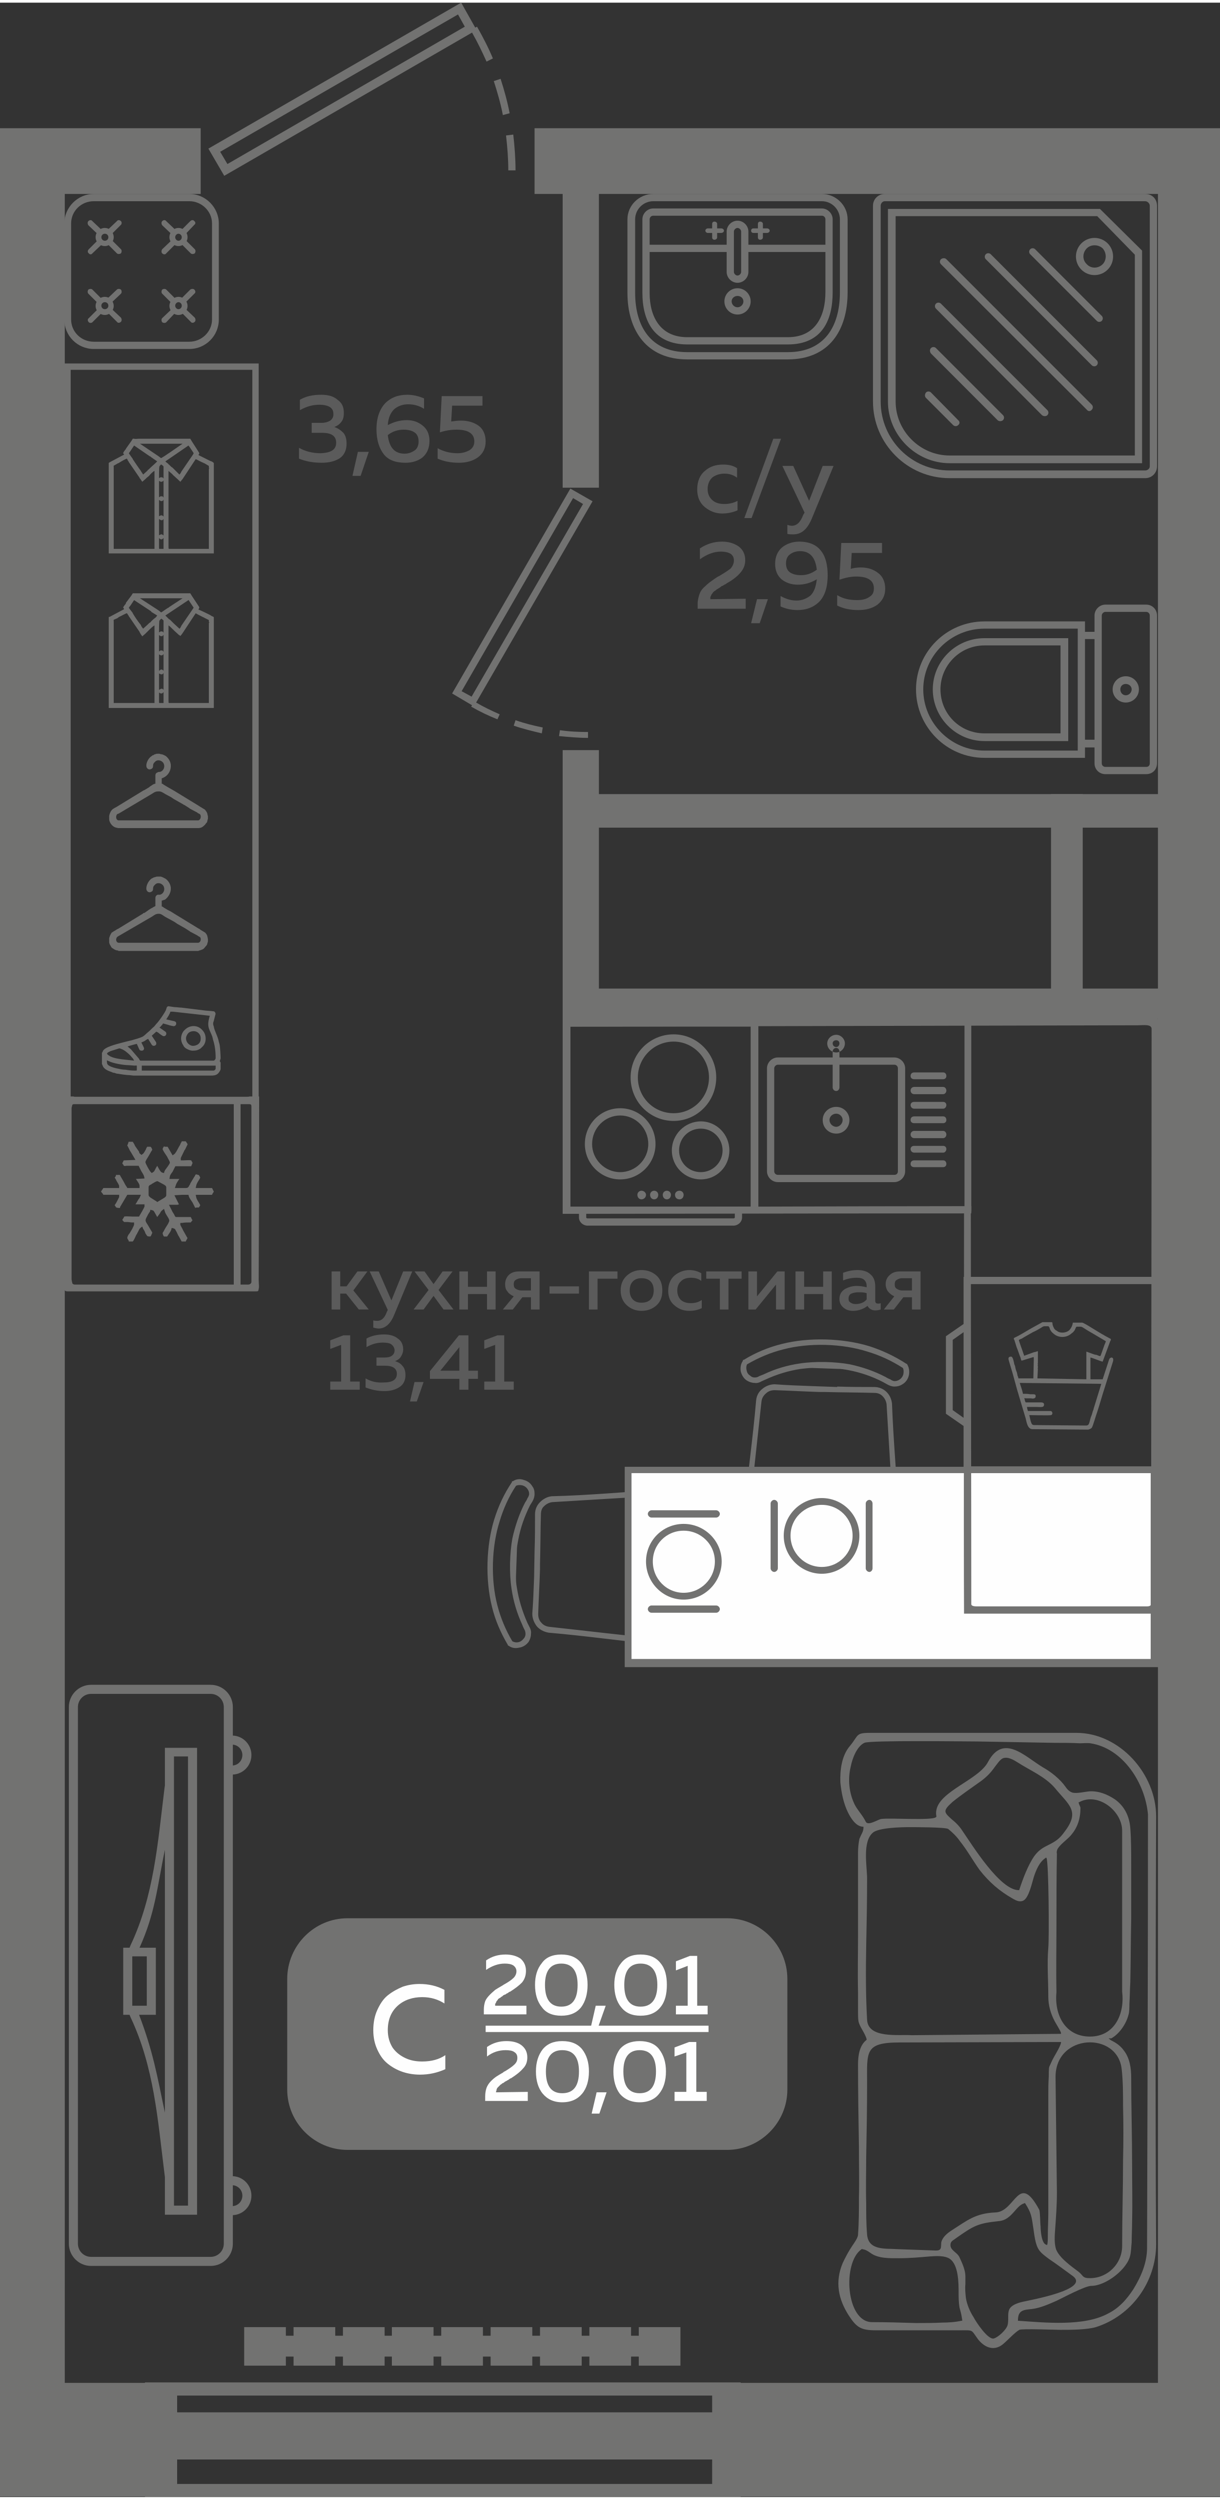
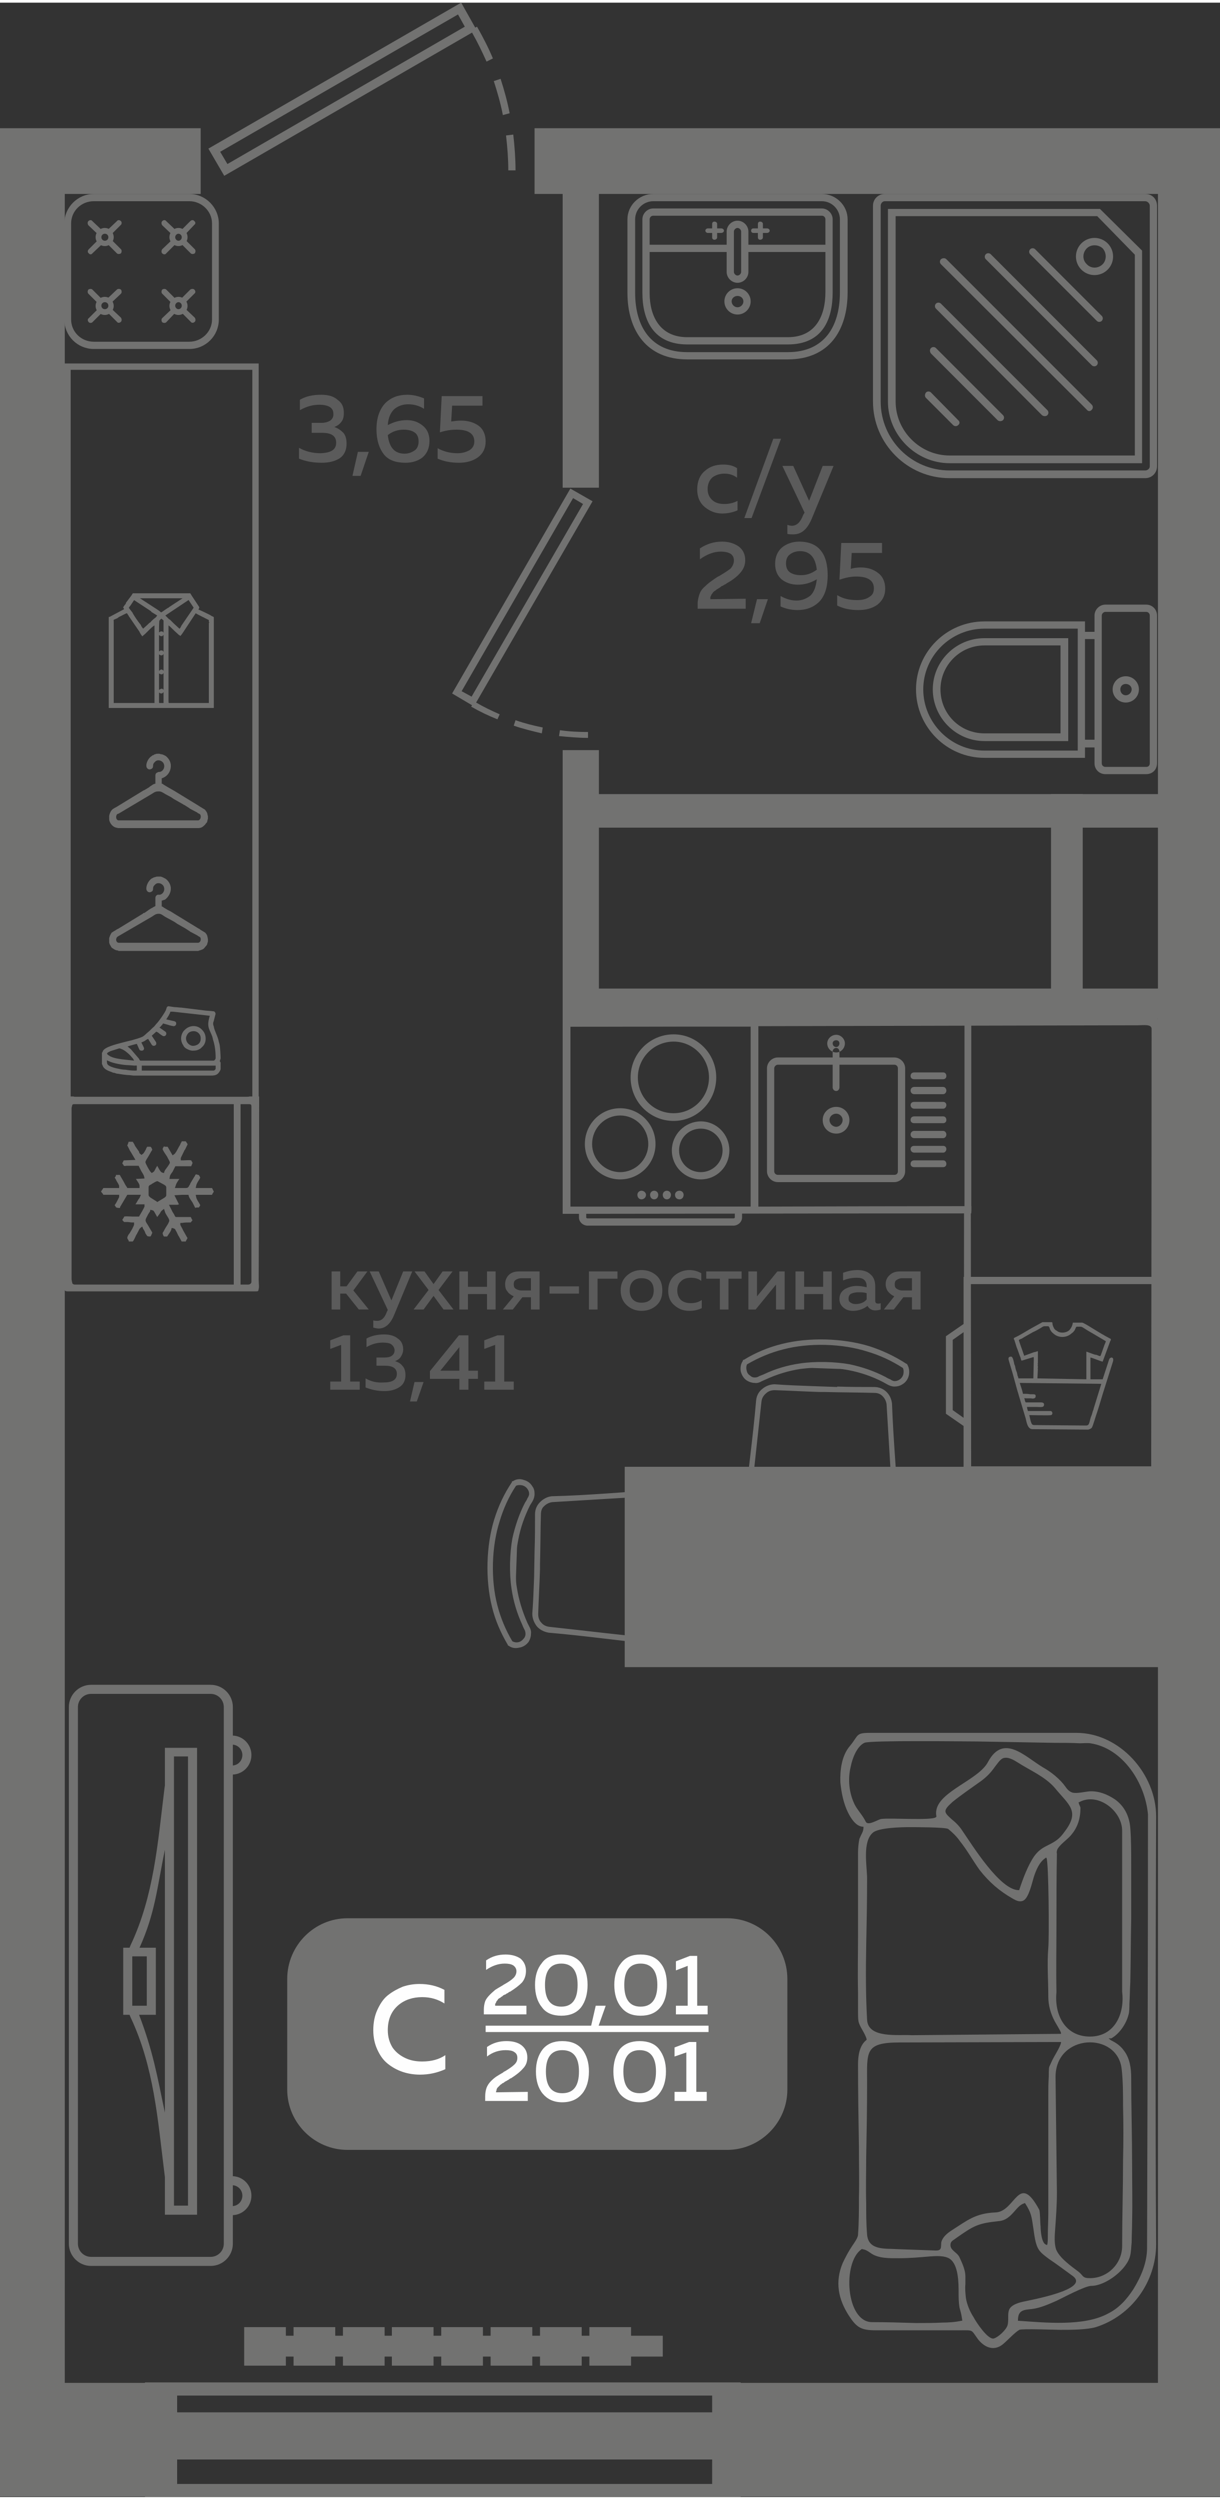
<svg xmlns="http://www.w3.org/2000/svg" xml:space="preserve" width="251px" height="514px" version="1.1" style="shape-rendering:geometricPrecision; text-rendering:geometricPrecision; image-rendering:optimizeQuality; fill-rule:evenodd; clip-rule:evenodd" viewBox="0 0 26.93 55.03">
  <rect x="0" y="0" width="26.93" height="55.03" fill="#333333" stroke="none" />
  <defs>
    <style type="text/css">
   
    .fil3 {fill:#FEFEFE}
    .fil0 {fill:#727271}
    .fil4 {fill:#727271}
    .fil1 {fill:#5B5B5B}
    .fil5 {fill:#FEFEFE}
    .fil6 {fill:#FEFEFE;fill-rule:nonzero}
    .fil2 {fill:#727271;fill-rule:nonzero}
   
  </style>
  </defs>
  <g id="Слой_x0020_1">
    <g id="_2484934236464">
      <polygon class="fil0" points="0.28,27.37 0.28,26.71 0,26.71 0,27.37 " />
      <polygon class="fil0" points="0,4.22 4.43,4.22 4.43,2.77 0,2.77 " />
      <polygon class="fil0" points="11.8,4.22 26.93,4.22 26.93,2.77 11.8,2.77 " />
      <polygon class="fil0" points="1.43,53.49 1.43,3.56 0,3.56 0,53.49 " />
      <polygon class="fil0" points="26.93,3.56 25.56,3.56 25.56,53.49 26.93,53.49 " />
      <polygon class="fil0" points="25.99,22.42 25.99,21.75 12.42,21.75 12.42,22.42 " />
      <polygon class="fil0" points="13.22,16.49 12.42,16.49 12.42,22.42 13.22,22.42 " />
      <polygon class="fil0" points="13.22,3.36 12.42,3.36 12.42,10.7 13.22,10.7 " />
      <polygon class="fil0" points="23.9,17.46 23.2,17.46 23.2,22.42 23.9,22.42 " />
      <polygon class="fil0" points="25.71,17.46 12.85,17.46 12.85,18.2 25.71,18.2 " />
      <polygon class="fil0" points="26.93,6.25 26.88,6.25 26.88,6.99 26.93,6.99 " />
      <polygon class="fil0" points="26.93,24.01 26.37,24.01 26.37,24.67 26.93,24.67 " />
      <polygon class="fil0" points="0,5.91 0.15,5.91 0.15,6.64 0,6.64 " />
      <path class="fil0" d="M4.6 3.22l0.35 0.6 5.47 -3.16c0.12,0.21 0.22,0.42 0.32,0.64l0.14 -0.07c-0.1,-0.24 -0.22,-0.47 -0.35,-0.7l-0.04 0.02 -0.31 -0.55 -5.58 3.22zm6.78 0.48c0,-0.26 -0.02,-0.52 -0.05,-0.79l-0.16 0.02c0.03,0.26 0.05,0.51 0.05,0.77l0.16 0zm-0.13 -1.26c-0.05,-0.26 -0.12,-0.51 -0.2,-0.76l-0.15 0.05c0.08,0.25 0.15,0.49 0.2,0.75l0.15 -0.04zm-1.14 -2.18l0.15 0.27 -5.24 3.03 -0.16 -0.27 5.25 -3.03z" />
      <polygon class="fil0" points="0,55.02 3.91,55.02 3.91,52.51 0,52.51 " />
      <polygon class="fil0" points="15.72,55.02 26.93,55.02 26.93,52.51 15.72,52.51 " />
      <polygon class="fil0" points="3.2,52.5 3.2,52.79 16.35,52.79 16.35,52.5 " />
      <polygon class="fil0" points="3.2,54.74 3.2,55.03 16.35,55.03 16.35,54.74 " />
      <polygon class="fil0" points="3.2,53.16 3.2,54.2 16.35,54.2 16.35,53.16 " />
      <path class="fil1" d="M15.39 10.74c0,-0.18 0.06,-0.32 0.17,-0.41 0.11,-0.1 0.25,-0.14 0.4,-0.14 0.12,0 0.22,0.02 0.31,0.08l0 0.21c-0.08,-0.06 -0.17,-0.09 -0.28,-0.09 -0.1,0 -0.19,0.03 -0.26,0.08 -0.07,0.06 -0.11,0.15 -0.11,0.26 0,0.11 0.04,0.19 0.11,0.25 0.07,0.06 0.16,0.08 0.26,0.08 0.1,0 0.2,-0.02 0.29,-0.07l0 0.21c-0.09,0.04 -0.21,0.07 -0.34,0.07 -0.14,0 -0.27,-0.05 -0.38,-0.14 -0.11,-0.09 -0.17,-0.22 -0.17,-0.39zm1.2 0.63l-0.16 0 0.64 -1.75 0.17 0 -0.65 1.75zm1.27 -0.38l0.3 -0.77 0.24 0 -0.48 1.16c-0.1,0.24 -0.23,0.35 -0.41,0.35 -0.04,0 -0.09,0 -0.13,-0.01l0 -0.2c0.03,0.01 0.06,0.02 0.1,0.02 0.11,0 0.19,-0.08 0.25,-0.24l0.03 -0.05 -0.49 -1.03 0.24 0 0.35 0.77zm-2.41 1.05c0.15,-0.1 0.31,-0.15 0.49,-0.15 0.15,0 0.27,0.04 0.37,0.11 0.09,0.07 0.14,0.17 0.14,0.3 0,0.11 -0.04,0.2 -0.11,0.28 -0.07,0.08 -0.17,0.16 -0.3,0.23 -0.01,0.01 -0.02,0.02 -0.05,0.03 -0.03,0.02 -0.04,0.03 -0.06,0.03 -0.01,0.01 -0.02,0.02 -0.05,0.04 -0.02,0.01 -0.03,0.02 -0.05,0.03 -0.01,0 -0.02,0.02 -0.04,0.03 -0.02,0.01 -0.03,0.02 -0.04,0.03 -0.01,0.01 -0.02,0.02 -0.03,0.04 -0.01,0.01 -0.02,0.02 -0.02,0.03 -0.01,0.02 -0.01,0.03 -0.02,0.04 0,0.02 0,0.03 0,0.05l0.78 -0.01 0 0.22 -1.06 0 0 -0.11c0,-0.08 0.02,-0.15 0.04,-0.21 0.02,-0.06 0.06,-0.12 0.12,-0.17 0.05,-0.05 0.1,-0.09 0.13,-0.11 0.03,-0.02 0.08,-0.06 0.16,-0.11 0.01,0 0.02,-0.01 0.02,-0.01 0.01,0 0.01,0 0.02,-0.01 0.12,-0.07 0.19,-0.12 0.23,-0.15 0.05,-0.05 0.08,-0.12 0.08,-0.18 0,-0.07 -0.02,-0.11 -0.07,-0.15 -0.05,-0.03 -0.12,-0.05 -0.22,-0.05 -0.15,0 -0.31,0.06 -0.46,0.17l0 -0.24zm1.32 1.65l-0.19 0 0.13 -0.53 0.24 0 -0.18 0.53zm0.34 -1.31c0,-0.15 0.05,-0.27 0.15,-0.36 0.1,-0.08 0.23,-0.13 0.38,-0.13 0.22,0 0.38,0.07 0.48,0.2 0.1,0.12 0.15,0.31 0.15,0.54 0,0.26 -0.06,0.45 -0.18,0.58 -0.13,0.13 -0.29,0.19 -0.49,0.19 -0.13,0 -0.26,-0.03 -0.37,-0.08l0 -0.23c0.11,0.06 0.22,0.1 0.35,0.1 0.12,0 0.22,-0.04 0.31,-0.11 0.08,-0.08 0.12,-0.19 0.14,-0.36 -0.13,0.08 -0.27,0.12 -0.42,0.12 -0.14,0 -0.26,-0.04 -0.36,-0.12 -0.09,-0.08 -0.14,-0.19 -0.14,-0.34zm0.55 -0.28c-0.09,0 -0.17,0.03 -0.22,0.07 -0.06,0.04 -0.09,0.11 -0.09,0.2 0,0.09 0.03,0.16 0.09,0.2 0.06,0.04 0.14,0.06 0.24,0.06 0.13,0 0.24,-0.04 0.35,-0.12 -0.03,-0.27 -0.15,-0.41 -0.37,-0.41zm0.91 -0.18l0.9 0 0 0.22 -0.67 0 -0.02 0.35c0.07,-0.02 0.14,-0.03 0.22,-0.03 0.15,0 0.28,0.04 0.38,0.12 0.1,0.07 0.16,0.19 0.16,0.35 0,0.15 -0.06,0.26 -0.17,0.35 -0.11,0.08 -0.25,0.12 -0.42,0.12 -0.18,0 -0.33,-0.03 -0.47,-0.1l0 -0.23c0.13,0.08 0.27,0.11 0.44,0.11 0.11,0 0.2,-0.02 0.27,-0.07 0.07,-0.04 0.1,-0.1 0.1,-0.19 0,-0.17 -0.13,-0.26 -0.39,-0.26 -0.13,0 -0.25,0.03 -0.37,0.07l0.04 -0.81z" />
      <path class="fil1" d="M7.59 9.05c0,0.07 -0.01,0.14 -0.05,0.19 -0.04,0.06 -0.1,0.1 -0.16,0.12 0.08,0.03 0.14,0.07 0.2,0.13 0.05,0.06 0.07,0.14 0.07,0.24 0,0.14 -0.05,0.25 -0.15,0.32 -0.11,0.07 -0.24,0.1 -0.4,0.1 -0.19,0 -0.35,-0.03 -0.5,-0.09l0 -0.24c0.14,0.08 0.3,0.12 0.48,0.12 0.23,-0.01 0.34,-0.08 0.34,-0.23 0,-0.15 -0.1,-0.22 -0.31,-0.22l-0.23 0 0 -0.22 0.21 0c0.09,0 0.15,-0.02 0.2,-0.05 0.05,-0.04 0.07,-0.08 0.07,-0.14 0,-0.07 -0.02,-0.12 -0.08,-0.16 -0.05,-0.03 -0.13,-0.05 -0.23,-0.05 -0.15,0 -0.29,0.04 -0.43,0.12l0 -0.23c0.14,-0.08 0.29,-0.11 0.47,-0.11 0.15,0 0.27,0.03 0.36,0.11 0.1,0.07 0.14,0.16 0.14,0.29zm0.37 1.39l-0.18 0 0.12 -0.53 0.24 0 -0.18 0.53zm0.6 -1.12c0.13,-0.07 0.27,-0.11 0.42,-0.11 0.14,0 0.25,0.04 0.35,0.12 0.1,0.08 0.15,0.19 0.15,0.34 0,0.15 -0.05,0.27 -0.15,0.36 -0.1,0.08 -0.23,0.12 -0.38,0.12 -0.22,0 -0.38,-0.06 -0.48,-0.19 -0.1,-0.13 -0.16,-0.31 -0.16,-0.55 0,-0.25 0.07,-0.44 0.19,-0.57 0.13,-0.13 0.29,-0.19 0.49,-0.19 0.13,0 0.25,0.03 0.37,0.08l0 0.23c-0.11,-0.07 -0.23,-0.1 -0.35,-0.1 -0.12,0 -0.23,0.04 -0.31,0.11 -0.08,0.08 -0.13,0.19 -0.14,0.35zm0 0.22c0.03,0.27 0.15,0.41 0.37,0.41 0.09,0 0.16,-0.03 0.22,-0.07 0.06,-0.04 0.09,-0.11 0.09,-0.2 0,-0.09 -0.03,-0.16 -0.09,-0.2 -0.06,-0.04 -0.14,-0.06 -0.24,-0.06 -0.13,0 -0.25,0.04 -0.35,0.12zm1.19 -0.86l0.9 0 0 0.21 -0.67 0 -0.02 0.35c0.07,-0.01 0.14,-0.02 0.22,-0.02 0.15,0 0.28,0.04 0.38,0.11 0.1,0.07 0.16,0.19 0.16,0.35 0,0.15 -0.06,0.27 -0.17,0.35 -0.11,0.08 -0.25,0.12 -0.42,0.12 -0.18,0 -0.33,-0.03 -0.47,-0.09l0 -0.23c0.13,0.07 0.27,0.11 0.44,0.11 0.11,0 0.2,-0.03 0.27,-0.07 0.07,-0.05 0.1,-0.11 0.1,-0.19 0,-0.17 -0.13,-0.26 -0.39,-0.26 -0.13,0 -0.25,0.02 -0.37,0.06l0.04 -0.8z" />
      <path class="fil1" d="M7.51 28.83l-0.19 0 0 -0.84 0.19 0 0 0.33 0.14 0 0.24 -0.33 0.22 0 -0.31 0.42 0.34 0.42 -0.22 0 -0.28 -0.35 -0.13 0 0 0.35zm1.13 -0.2l0.26 -0.64 0.2 0 -0.4 0.96c-0.08,0.2 -0.2,0.3 -0.34,0.3 -0.04,0 -0.07,-0.01 -0.12,-0.02l0 -0.16c0.03,0.01 0.06,0.01 0.09,0.01 0.09,0 0.16,-0.06 0.21,-0.2l0.02 -0.04 -0.4 -0.85 0.2 0 0.28 0.64zm1.13 -0.64l0.22 0 -0.31 0.41 0.33 0.43 -0.22 0 -0.22 -0.3 -0.22 0.3 -0.22 0 0.33 -0.43 -0.31 -0.41 0.22 0 0.2 0.28 0.2 -0.28zm0.56 0.84l-0.19 0 0 -0.84 0.19 0 0 0.34 0.42 0 0 -0.34 0.19 0 0 0.84 -0.19 0 0 -0.34 -0.42 0 0 0.34zm0.99 0l-0.22 0 0.24 -0.29c-0.06,-0.03 -0.11,-0.06 -0.14,-0.11 -0.04,-0.04 -0.05,-0.1 -0.05,-0.16 0,-0.08 0.03,-0.15 0.08,-0.2 0.06,-0.06 0.14,-0.08 0.24,-0.08l0.44 0 0 0.84 -0.19 0 0 -0.27 -0.19 0 -0.21 0.27zm0.06 -0.65c-0.03,0.02 -0.04,0.05 -0.04,0.09 0,0.05 0.01,0.08 0.04,0.1 0.03,0.02 0.07,0.04 0.13,0.04l0.21 0 0 -0.27 -0.21 0c-0.06,0 -0.1,0.02 -0.13,0.04zm0.75 0.14l0.65 0 0 0.16 -0.65 0 0 -0.16zm1.06 0.51l-0.19 0 0 -0.84 0.63 0 0 0.16 -0.44 0 0 0.68zm0.65 -0.09c-0.09,-0.08 -0.14,-0.19 -0.14,-0.33 0,-0.14 0.05,-0.25 0.14,-0.33 0.09,-0.08 0.2,-0.12 0.32,-0.12 0.13,0 0.24,0.04 0.33,0.12 0.09,0.08 0.13,0.19 0.13,0.33 0,0.14 -0.04,0.25 -0.13,0.33 -0.09,0.08 -0.2,0.12 -0.33,0.12 -0.12,0 -0.23,-0.04 -0.32,-0.12zm0.52 -0.13c0.05,-0.05 0.07,-0.12 0.07,-0.2 0,-0.08 -0.02,-0.15 -0.07,-0.2 -0.05,-0.05 -0.12,-0.07 -0.2,-0.07 -0.08,0 -0.14,0.02 -0.19,0.07 -0.05,0.05 -0.07,0.12 -0.07,0.2 0,0.08 0.02,0.15 0.07,0.2 0.05,0.05 0.11,0.07 0.19,0.07 0.08,0 0.15,-0.02 0.2,-0.07zm0.39 -0.19c0,-0.15 0.05,-0.26 0.14,-0.34 0.1,-0.08 0.21,-0.12 0.33,-0.12 0.1,0 0.19,0.03 0.26,0.07l0 0.17c-0.06,-0.05 -0.14,-0.07 -0.23,-0.07 -0.08,0 -0.16,0.02 -0.21,0.07 -0.06,0.05 -0.09,0.12 -0.09,0.21 0,0.09 0.03,0.16 0.08,0.21 0.06,0.05 0.13,0.07 0.22,0.07 0.09,0 0.17,-0.02 0.24,-0.07l0 0.18c-0.08,0.04 -0.17,0.06 -0.28,0.06 -0.12,0 -0.23,-0.04 -0.32,-0.12 -0.09,-0.07 -0.14,-0.18 -0.14,-0.32zm1.33 0.41l-0.19 0 0 -0.68 -0.3 0 0 -0.16 0.78 0 0 0.16 -0.29 0 0 0.68zm0.6 0l-0.16 0 0 -0.84 0.19 0 0 0.55 0.45 -0.55 0.16 0 0 0.84 -0.19 0 0 -0.55 -0.45 0.55zm1.07 0l-0.19 0 0 -0.84 0.19 0 0 0.34 0.42 0 0 -0.34 0.19 0 0 0.84 -0.19 0 0 -0.34 -0.42 0 0 0.34zm1.57 -0.19c0,0.04 0.02,0.06 0.06,0.06 0.02,0 0.04,0 0.06,-0.01l0 0.14c-0.03,0.01 -0.07,0.02 -0.12,0.02 -0.08,0 -0.14,-0.04 -0.17,-0.1 -0.09,0.07 -0.2,0.11 -0.32,0.11 -0.08,0 -0.15,-0.02 -0.21,-0.07 -0.06,-0.05 -0.09,-0.11 -0.09,-0.19 0,-0.1 0.04,-0.17 0.12,-0.22 0.07,-0.04 0.16,-0.07 0.26,-0.07 0.07,0 0.14,0.01 0.22,0.03l0 -0.03c0,-0.06 -0.02,-0.1 -0.05,-0.13 -0.04,-0.04 -0.1,-0.05 -0.17,-0.05 -0.1,0 -0.21,0.02 -0.3,0.06l0 -0.17c0.11,-0.04 0.21,-0.06 0.32,-0.06 0.12,0 0.22,0.03 0.29,0.1 0.07,0.06 0.1,0.15 0.1,0.27l0 0.31zm-0.37 -0.19c-0.06,0 -0.11,0.01 -0.16,0.03 -0.04,0.02 -0.06,0.06 -0.06,0.11 0,0.04 0.01,0.07 0.05,0.09 0.03,0.02 0.06,0.03 0.11,0.03 0.09,0 0.18,-0.03 0.24,-0.1l0 -0.14c-0.06,-0.02 -0.13,-0.02 -0.18,-0.02zm0.78 0.38l-0.22 0 0.23 -0.29c-0.06,-0.03 -0.1,-0.06 -0.14,-0.11 -0.03,-0.04 -0.05,-0.1 -0.05,-0.16 0,-0.08 0.03,-0.15 0.09,-0.2 0.06,-0.06 0.14,-0.08 0.24,-0.08l0.44 0 0 0.84 -0.19 0 0 -0.27 -0.19 0 -0.21 0.27zm0.06 -0.65c-0.03,0.02 -0.04,0.05 -0.04,0.09 0,0.05 0.01,0.08 0.04,0.1 0.03,0.02 0.07,0.04 0.12,0.04l0.22 0 0 -0.27 -0.22 0c-0.05,0 -0.09,0.02 -0.12,0.04zm-12.21 1.22l0.15 0 0 1.02 0.21 0 0 0.18 -0.65 0 0 -0.18 0.24 0 0 -0.81 -0.24 0.09 0 -0.19 0.29 -0.11zm1.32 0.31c0,0.06 -0.02,0.11 -0.05,0.16 -0.03,0.05 -0.08,0.08 -0.13,0.1 0.07,0.02 0.12,0.05 0.16,0.1 0.05,0.05 0.07,0.12 0.07,0.21 0,0.11 -0.04,0.2 -0.13,0.26 -0.09,0.06 -0.2,0.09 -0.33,0.09 -0.16,0 -0.29,-0.03 -0.42,-0.08l0 -0.2c0.12,0.07 0.25,0.1 0.4,0.09 0.19,0 0.29,-0.06 0.29,-0.19 0,-0.12 -0.09,-0.18 -0.26,-0.18l-0.19 0 0 -0.18 0.17 0c0.07,0 0.13,-0.01 0.17,-0.04 0.04,-0.03 0.06,-0.07 0.06,-0.12 0,-0.05 -0.03,-0.1 -0.07,-0.13 -0.04,-0.03 -0.11,-0.04 -0.19,-0.04 -0.12,0 -0.24,0.03 -0.36,0.1l0 -0.19c0.11,-0.06 0.24,-0.09 0.39,-0.09 0.12,0 0.23,0.03 0.3,0.09 0.08,0.05 0.12,0.14 0.12,0.24zm0.3 1.15l-0.15 0 0.1 -0.43 0.2 0 -0.15 0.43zm0.93 -1.46l0.21 0 0 0.78 0.21 0 0 0.18 -0.21 0 0 0.24 -0.2 0 0 -0.24 -0.65 0 0 -0.17 0.64 -0.79zm0.01 0.78l0 -0.52 -0.42 0.52 0.42 0zm0.84 -0.78l0.15 0 0 1.02 0.21 0 0 0.18 -0.65 0 0 -0.18 0.24 0 0 -0.81 -0.24 0.09 0 -0.19 0.29 -0.11z" />
      <polygon class="fil0" points="26.93,51.44 26.9,51.44 26.9,31.58 26.93,31.58 " />
      <polygon class="fil0" points="0.04,6.64 0.04,26.72 0,26.72 0,6.64 " />
      <path class="fil0" d="M25.52 49.45c0,0.83 -0.54,1.58 -1.33,1.83 -0.21,0.06 -0.56,0.06 -0.78,0.06 -0.11,0 -0.86,-0.03 -0.91,0 -0.09,0.05 -0.26,0.23 -0.33,0.29 -0.2,0.19 -0.42,0.12 -0.58,-0.08 -0.16,-0.22 -0.1,-0.2 -0.38,-0.2l-1.88 0c-0.32,0 -0.42,-0.06 -0.59,-0.32 -0.24,-0.37 -0.31,-0.75 -0.14,-1.16 0.06,-0.13 0.13,-0.26 0.21,-0.38 0.04,-0.06 0.13,-0.18 0.13,-0.25 0.02,-0.27 0.02,-0.54 0.02,-0.81 0.01,-0.37 0,-0.74 0,-1.12 -0.01,-0.61 -0.02,-1.22 -0.02,-1.83 0,-0.18 0.03,-0.41 0.18,-0.53l0.01 -0.01 0 -0.01c-0.03,-0.13 -0.16,-0.28 -0.18,-0.4 -0.01,-0.05 -0.01,-0.14 -0.01,-0.2 0,-0.15 0,-0.29 0,-0.44 -0.01,-0.42 0,-0.83 0,-1.25 0,-0.61 0,-1.22 0,-1.83 0,-0.09 0.01,-0.2 0.03,-0.3 0.02,-0.05 0.04,-0.09 0.06,-0.13 0.02,-0.04 0.03,-0.08 0.03,-0.12l0 -0.02 -0.02 0c-0.15,-0.01 -0.26,-0.19 -0.32,-0.31 -0.1,-0.2 -0.15,-0.45 -0.17,-0.67 -0.01,-0.27 0.03,-0.59 0.21,-0.8 0.2,-0.24 0.12,-0.29 0.45,-0.29l4.55 0c0.96,0 1.76,0.91 1.76,1.84 -0.01,3.15 -0.02,6.29 0,9.44zm-0.99 -4.54l-0.06 0 0.05 0.04c0.12,0.06 0.21,0.12 0.29,0.23 0.13,0.17 0.16,0.39 0.16,0.6 0,0.64 0.02,1.28 0.02,1.92 0,0.41 0.01,0.83 0,1.25 0,0.15 -0.01,0.31 -0.01,0.46 -0.01,0.09 -0.01,0.19 -0.03,0.28 -0.06,0.31 -0.54,0.68 -0.86,0.68 -0.14,0 -0.62,0.26 -0.77,0.33 -0.16,0.07 -0.36,0.16 -0.54,0.18 -0.18,0.02 -0.31,0.02 -0.31,0.25l0 0.01 0.01 0c0.59,0.04 1.45,0.13 1.98,-0.16 0.24,-0.12 0.41,-0.31 0.56,-0.54 0.17,-0.28 0.3,-0.58 0.3,-0.91 0.01,-3.19 0.02,-6.38 0.02,-9.56 -0.06,-0.69 -0.55,-1.46 -1.27,-1.57 -0.06,-0.01 -0.17,0 -0.23,0 -0.19,-0.01 -0.38,-0.01 -0.57,-0.01 -0.57,-0.01 -1.13,-0.02 -1.7,-0.03 -0.25,0 -2.37,-0.03 -2.49,0.03 -0.17,0.08 -0.27,0.36 -0.3,0.52 -0.07,0.28 -0.04,0.59 0.09,0.85 0.07,0.13 0.18,0.24 0.24,0.37 0.05,0.1 0.27,-0.05 0.34,-0.06 0.21,-0.03 1.12,0.04 1.21,-0.04l0.01 -0.01 0 -0.01c-0.01,-0.05 -0.01,-0.09 0,-0.14 0.08,-0.42 0.94,-0.67 1.14,-1.06 0.34,-0.63 0.81,-0.12 1.21,0.12 0.18,0.1 0.38,0.26 0.5,0.43 0.04,0.06 0.09,0.11 0.16,0.13 0.1,0.02 0.26,-0.02 0.37,-0.03 0.2,-0.01 0.38,0.06 0.55,0.17 0.22,0.15 0.33,0.38 0.35,0.64 0.02,0.26 0.02,0.54 0.02,0.8 0,0.4 0,0.81 0,1.22 -0.01,0.46 -0.01,0.92 -0.02,1.39 -0.01,0.16 -0.01,0.32 -0.02,0.48 0,0.06 0,0.17 -0.02,0.23 -0.05,0.2 -0.2,0.42 -0.38,0.52zm-1.45 -3.98c-0.14,0.09 -0.21,0.27 -0.26,0.42 -0.04,0.13 -0.11,0.46 -0.23,0.52 -0.08,0.04 -0.16,0 -0.23,-0.04 -0.3,-0.17 -0.53,-0.37 -0.74,-0.64 -0.15,-0.21 -0.27,-0.43 -0.43,-0.63 -0.07,-0.1 -0.16,-0.19 -0.26,-0.27 -0.06,-0.04 -0.76,-0.04 -0.85,-0.04 -0.17,0 -0.68,0.01 -0.81,0.12 -0.24,0.2 -0.13,0.74 -0.13,1.02 0,0.5 -0.01,1 -0.02,1.5 -0.01,0.54 -0.01,1.08 0.02,1.61 0.02,0.42 0.7,0.32 0.98,0.34l3.3 -0.03 0 -0.02c0,-0.03 -0.12,-0.22 -0.14,-0.26 -0.09,-0.17 -0.14,-0.35 -0.14,-0.54 0,-0.36 -0.03,-0.72 0,-1.08 0.02,-0.2 0.01,-1.89 -0.04,-1.98l-0.01 -0.01 -0.01 0.01zm0.77 -1.11c0,0.24 -0.06,0.44 -0.22,0.62 -0.08,0.09 -0.24,0.2 -0.29,0.3 -0.01,0.03 -0.02,0.06 -0.01,0.1 -0.01,0.51 -0.01,1.02 -0.01,1.54 0,0.5 -0.01,1.01 0,1.51 -0.05,0.5 0.19,0.98 0.74,0.98 0.55,0 0.77,-0.51 0.71,-0.99l0 -3.54c0.01,-0.44 -0.53,-0.87 -0.95,-0.64l-0.01 0 0 0.01c0.01,0.05 0.03,0.07 0.04,0.11zm0.21 10.38c0.39,0 0.71,-0.32 0.71,-0.71 0,-0.63 0.02,-1.26 0.02,-1.89 0.01,-0.4 0.01,-0.8 0,-1.2 0,-0.26 0,-0.55 -0.03,-0.81 -0.09,-0.84 -1.46,-0.79 -1.46,0.17l0.03 2.55c0,0.28 -0.02,0.55 -0.04,0.83 -0.01,0.13 -0.02,0.29 0.02,0.42 0.07,0.19 0.34,0.38 0.5,0.5 0.11,0.09 0.08,0.14 0.25,0.14zm-0.94 -0.75c0.01,-0.06 0.01,-0.16 0.01,-0.22 0,-0.15 0.01,-0.3 0.01,-0.45 0,-0.43 0,-0.86 0,-1.29 0,-0.43 0,-0.86 0,-1.29 0,-0.15 0,-0.3 0.01,-0.45 0,-0.04 0,-0.17 0.01,-0.21 0.02,-0.04 0.03,-0.07 0.05,-0.11 0.05,-0.12 0.18,-0.3 0.21,-0.42l0 -0.02 -3.56 0.01c-0.78,0 -0.72,0.2 -0.72,0.91 0,0.54 -0.01,1.08 -0.02,1.63 0,0.33 -0.01,0.66 0,1 0,0.23 0,0.47 0.02,0.7 0.03,0.36 0.42,0.3 0.67,0.32l0.84 0.03c0.04,0 0.09,0 0.11,-0.04 0.02,-0.03 0.01,-0.11 0.02,-0.15 0.03,-0.11 0.13,-0.19 0.22,-0.25 0.36,-0.23 0.53,-0.38 0.97,-0.4 0.45,-0.01 0.51,-0.91 0.97,-0.06 0.02,0.03 0.02,0.31 0.03,0.37 0,0.09 0.02,0.37 0.12,0.4l0.02 0.01 0.01 -0.02zm-2.02 -0.13c-0.06,0.05 -0.12,0.06 -0.12,0.15 0,0.12 0.15,0.16 0.2,0.27 0.06,0.13 0.13,0.28 0.13,0.42 0,0.06 0,0.12 0,0.17 -0.01,0.1 0,0.2 0.01,0.3 0.02,0.14 0.09,0.31 0.17,0.43 0.05,0.1 0.32,0.51 0.45,0.47 0.1,-0.03 0.27,-0.19 0.3,-0.29 0.03,-0.11 0,-0.24 0.03,-0.33 0.04,-0.13 0.25,-0.18 0.36,-0.2 0.12,-0.03 1.42,-0.26 1.06,-0.55 -0.18,-0.13 -0.35,-0.26 -0.53,-0.38 -0.08,-0.06 -0.18,-0.13 -0.23,-0.21 -0.08,-0.12 -0.1,-0.34 -0.12,-0.47 -0.04,-0.26 -0.04,-0.33 -0.18,-0.55l-0.01 -0.01 -0.01 0.01c-0.18,0.04 -0.27,0.36 -0.55,0.39 -0.48,0.05 -0.56,0.1 -0.96,0.38zm0.14 1.81c0,-0.03 -0.01,-0.05 -0.01,-0.07 -0.01,-0.07 -0.03,-0.14 -0.05,-0.21 -0.02,-0.12 -0.02,-0.23 -0.02,-0.34 0,-0.2 0,-0.61 -0.2,-0.74 -0.11,-0.07 -0.29,-0.06 -0.43,-0.05 -0.23,0.02 -0.45,0.04 -0.69,0.04 -0.2,0 -0.46,0.01 -0.63,-0.12 -0.06,-0.04 -0.1,-0.07 -0.18,-0.08l0 -0.01 -0.01 0.01c-0.43,0.29 -0.35,1.61 0.23,1.61 0.32,0 0.64,0.01 0.97,0.02 0.19,0 0.39,0 0.58,-0.01 0.13,0 0.29,-0.01 0.42,-0.04l0.02 0 0 -0.01zm1.26 -9.5c0.08,-0.24 0.19,-0.54 0.33,-0.74 0.08,-0.11 0.16,-0.17 0.28,-0.23 0.18,-0.09 0.27,-0.14 0.39,-0.31 0.35,-0.46 0.09,-0.59 -0.22,-0.97 -0.22,-0.25 -0.54,-0.38 -0.82,-0.56 -0.08,-0.05 -0.21,-0.13 -0.32,-0.09 -0.07,0.03 -0.13,0.13 -0.18,0.19 -0.09,0.13 -0.18,0.22 -0.3,0.31 -0.21,0.15 -0.43,0.3 -0.63,0.46 -0.05,0.05 -0.17,0.14 -0.16,0.22 0.01,0.06 0.09,0.12 0.13,0.16 0.1,0.08 0.18,0.16 0.25,0.27 0.22,0.32 0.82,1.29 1.23,1.3l0.02 0 0 -0.01z" />
      <path class="fil0" d="M1.49 28.43c-0.04,0 -0.05,-0.01 -0.07,-0.03 0,-0.03 0,-0.05 -0.01,-0.09 0,-0.06 0.01,-0.03 0.01,-0.08l-0.01 -0.06 0 -4.04 0.21 0c0.02,0.01 0.04,0.01 0.06,0.01l3.73 0c0.03,0 0.07,0 0.1,-0.01l0.21 0c0,0.02 0,0.04 0,0.05 0,1.26 0,1.91 -0.01,4 0,0.12 0.02,0.13 -0.01,0.24 -0.02,0.01 -0.02,0.01 -0.05,0.01l-4.16 0zm3.82 -4.13l0 3.98 0.17 0c0.03,0 0.07,-0.02 0.07,-0.06l0 -3.86c0,-0.03 0,-0.03 -0.01,-0.05 -0.02,-0.01 -0.02,-0.01 -0.05,-0.01l-0.18 0zm-0.15 3.98l0 -3.98 -3.51 0c-0.03,0 -0.03,0 -0.05,0.01 -0.01,0.02 -0.01,0.04 -0.02,0.07l0 3.79c0.01,0.05 0.01,0.06 0.02,0.09 0.02,0.01 0.02,0.02 0.05,0.02l3.51 0z" />
      <path class="fil0" d="M3.95 26.51c-0.01,0 -0.02,0.01 -0.04,0.01l-0.18 0 0.08 0.16c0.02,0.03 0.04,0.06 0.05,0.09l0.02 0.02 0.02 0c0.03,0 0.06,0 0.09,0l0.22 0c0.01,0.01 0.02,0.05 0.04,0.07l-0.04 0.05c-0.01,0 -0.02,0 -0.03,0 -0.05,0 -0.1,0 -0.16,0.01l-0.04 0 0 0.04c0.01,0.03 0.05,0.09 0.06,0.12l0.09 0.16c0,0 0.01,0.01 0.01,0.01 -0.01,0.03 -0.03,0.05 -0.04,0.08l-0.09 0 -0.06 -0.11c-0.03,-0.04 -0.04,-0.09 -0.07,-0.13 -0.01,-0.03 -0.02,-0.04 -0.05,-0.05l-0.04 -0.01 -0.01 0.04c-0.01,0.04 -0.06,0.1 -0.09,0.15 0,0 -0.01,0 -0.01,0 -0.01,0 -0.05,0 -0.06,0 -0.01,-0.01 -0.01,-0.02 -0.02,-0.03 0,-0.01 -0.01,-0.03 -0.01,-0.04 0,-0.01 0.01,-0.03 0.02,-0.04 0.03,-0.06 0.06,-0.11 0.1,-0.17 0.01,-0.03 0.04,-0.06 0.02,-0.1 -0.02,-0.05 -0.08,-0.12 -0.09,-0.17l-0.02 -0.06 -0.05 0.04c-0.02,0.02 -0.03,0.04 -0.04,0.06l-0.06 0.08 -0.05 -0.09c-0.02,-0.03 -0.02,-0.05 -0.06,-0.06l-0.04 -0.01 -0.01 0.04c0,0.01 -0.02,0.02 -0.02,0.03 -0.01,0.01 -0.01,0.02 -0.02,0.03l-0.02 0.04c-0.05,0.09 -0.05,0.1 0.01,0.19l0.1 0.17c0,0 0,0.01 0,0.01 0,0.01 -0.02,0.04 -0.02,0.05 0,0 -0.01,0.02 -0.02,0.03 -0.01,0 -0.05,0 -0.07,-0.01l-0.04 -0.06c-0.01,-0.04 -0.03,-0.07 -0.05,-0.1l-0.02 -0.05 -0.04 0.03c-0.02,0.02 -0.02,0.02 -0.03,0.04l-0.03 0.06c-0.01,0.01 -0.01,0.02 -0.02,0.04 0,0 -0.01,0.01 -0.01,0.01 -0.02,0.04 -0.05,0.12 -0.08,0.15 -0.03,0 -0.07,0 -0.08,0 -0.01,0 -0.01,-0.01 -0.01,-0.02 -0.01,-0.02 -0.03,-0.04 -0.03,-0.06 0,-0.03 0.03,-0.08 0.05,-0.1l0.06 -0.1c0.01,-0.03 0.04,-0.07 0.04,-0.1l0 -0.04 -0.05 0c-0.03,0 -0.06,-0.01 -0.1,-0.01 -0.02,0 -0.05,0 -0.07,0 -0.02,-0.02 -0.04,-0.04 -0.04,-0.05 0.01,-0.01 0.03,-0.05 0.04,-0.06 0,0 0,0 0,-0.01 0.05,-0.01 0.13,0 0.18,0 0.04,0 0.08,0 0.12,0l0.03 0 0.01 -0.02c0.02,-0.03 0.1,-0.17 0.11,-0.2l0 -0.05 -0.05 0c-0.04,0 -0.1,0 -0.15,0 0.02,-0.03 0.04,-0.06 0.06,-0.1 0.01,-0.01 0.02,-0.03 0.03,-0.04l0.03 -0.07 -0.3 0 -0.16 0.27c0,0.01 0,0.01 0,0.02 -0.02,0 -0.06,0 -0.08,-0.01 -0.01,0 -0.01,-0.01 -0.02,-0.02 0,-0.01 -0.01,-0.02 -0.02,-0.03 0.03,-0.04 0.05,-0.08 0.07,-0.12 0.01,-0.02 0.02,-0.04 0.03,-0.06l0 -0.05 -0.05 0c-0.08,0 -0.17,0 -0.25,0 -0.02,0 -0.04,0 -0.05,0 0,-0.01 -0.01,-0.01 -0.01,-0.02 -0.01,-0.01 -0.03,-0.04 -0.04,-0.05 0.01,-0.02 0.03,-0.05 0.04,-0.06 0,-0.01 0.01,-0.01 0.01,-0.02 0.04,0 0.13,0 0.18,0 0.04,0 0.08,0 0.12,0l0.05 0 0 -0.05c-0.01,-0.03 -0.04,-0.08 -0.06,-0.11 0,-0.01 -0.03,-0.06 -0.04,-0.07 0.01,0 0.02,-0.03 0.03,-0.04 0,-0.01 0,-0.01 0,-0.02 0.01,0 0.01,0 0.01,0 0.06,0.01 0.07,-0.02 0.09,0.03l0.07 0.12c0.02,0.04 0.04,0.08 0.07,0.12l0.01 0.02 0.02 0c0.04,0 0.07,0 0.1,0 0.04,0 0.07,0 0.11,0l0.04 0 0 -0.05c0,-0.04 -0.05,-0.1 -0.08,-0.15l0.19 -0.01 -0.01 -0.05c-0.01,-0.03 -0.04,-0.08 -0.06,-0.11l-0.06 -0.12 -0.03 0c-0.08,0 -0.16,0 -0.24,0 -0.01,0 -0.04,0.01 -0.05,0 -0.01,0 -0.02,-0.02 -0.02,-0.03 -0.01,0 -0.02,-0.02 -0.02,-0.03 0,0 0.02,-0.03 0.02,-0.04 0.01,-0.01 0.01,-0.01 0.01,-0.02 0.01,0 0.01,0 0.01,0l0.25 -0.01 -0.1 -0.17c-0.01,-0.01 -0.01,-0.02 -0.02,-0.03l-0.05 -0.1c-0.01,-0.01 -0.01,-0.01 -0.01,-0.02 0.01,-0.02 0.02,-0.05 0.03,-0.08 0.01,0 0.03,0 0.04,0 0.02,0 0.03,0 0.05,0 0.02,0.03 0.04,0.06 0.05,0.09l0.09 0.13c0,0.02 0.01,0.04 0.03,0.05l0.02 0.02 0.03 -0.02c0.03,-0.02 0.05,-0.07 0.07,-0.1 0,-0.01 0.02,-0.05 0.03,-0.06 0.02,0 0.06,0 0.07,0 0.01,0 0.03,0.03 0.03,0.04 0,0 0.01,0.01 0.01,0.02 0,0.01 -0.01,0.03 -0.02,0.04 -0.03,0.05 -0.06,0.11 -0.1,0.17 -0.01,0.02 -0.03,0.05 -0.03,0.07 0,0.03 0.1,0.21 0.12,0.22l0.02 0.02 0.03 -0.02c0.02,-0.01 0.03,-0.03 0.04,-0.05 0.01,-0.02 0.03,-0.06 0.05,-0.09 0.03,0.05 0.07,0.14 0.11,0.15l0.04 0.01 0.01 -0.04c0.01,-0.01 0.01,-0.01 0.01,-0.02 0.02,-0.03 0.11,-0.14 0.11,-0.17 0,-0.03 -0.05,-0.1 -0.06,-0.13l-0.06 -0.09c-0.01,-0.02 -0.04,-0.06 -0.04,-0.08 0,-0.02 0.02,-0.04 0.03,-0.06 0.01,0.01 0.03,0.01 0.04,0.01 0.01,0 0.03,0 0.04,0l0.11 0.19 0.04 -0.03c0.02,-0.01 0.02,-0.03 0.04,-0.05l0.06 -0.11c0.02,-0.03 0.03,-0.05 0.04,-0.08 0.01,-0.01 0.02,-0.03 0.02,-0.04l0.09 0c0,0 0,0 0,0l0.04 0.06c0,0.01 0,0.01 0,0.01 -0.01,0.02 -0.02,0.04 -0.03,0.06 -0.01,0.02 -0.02,0.05 -0.04,0.07 -0.01,0.03 -0.07,0.14 -0.08,0.17l0 0.05 0.05 0c0.06,0 0.12,-0.01 0.18,0 0,0 0,0 0,0 0,0 0.01,0.01 0.01,0.02 0.01,0.01 0.02,0.03 0.02,0.04 -0.01,0.02 -0.02,0.05 -0.03,0.07 -0.11,0 -0.22,0 -0.32,0l-0.03 0 -0.06 0.12c-0.02,0.03 -0.05,0.06 -0.06,0.1l-0.01 0.06 0.06 0c0.04,0 0.07,0 0.11,0 0.02,0 0.04,0 0.05,0 -0.03,0.04 -0.07,0.1 -0.08,0.14l-0.02 0.06 0.06 0c0.03,0 0.07,0 0.1,0l0.08 0c0.05,0 0.06,-0.02 0.08,-0.06 0.01,-0.01 0.02,-0.03 0.02,-0.04l0.09 -0.15c0.01,-0.01 0.02,-0.03 0.02,-0.04 0.01,-0.01 0.03,-0.01 0.03,-0.01 0.01,0 0.02,0.01 0.03,0.01 0,0 0.01,0 0.01,0 0.02,0.01 0.03,0.04 0.04,0.06 -0.02,0.05 -0.08,0.12 -0.09,0.18l-0.01 0.05 0.31 0c0.01,0 0.04,0 0.05,0l0.04 0.08c0,0 0,0 0,0 -0.01,0.02 -0.03,0.04 -0.04,0.07 -0.02,0 -0.04,0 -0.06,0l-0.3 0 0.01 0.05c0.01,0.06 0.07,0.13 0.09,0.18 0,0.01 -0.02,0.03 -0.03,0.05 -0.02,0 -0.03,0 -0.04,0 -0.01,0 -0.03,0 -0.04,0.01 -0.02,-0.04 -0.04,-0.08 -0.06,-0.12 -0.02,-0.03 -0.07,-0.1 -0.08,-0.13l-0.01 -0.04 -0.03 0c-0.04,0 -0.07,0 -0.11,0l-0.17 0.01 0.1 0.2zm-0.38 -0.11c0.03,-0.02 0.1,-0.05 0.1,-0.09l0 -0.17c0,-0.04 -0.03,-0.05 -0.06,-0.07l-0.13 -0.07 -0.01 0c-0.02,0 -0.07,0.03 -0.1,0.05 -0.01,0 -0.02,0.01 -0.03,0.02 -0.03,0.01 -0.06,0.03 -0.06,0.06l0 0.17c0,0.03 0.02,0.04 0.04,0.06l0.11 0.07c0.01,0 0.01,0.01 0.02,0.01l0.02 0.02 0.1 -0.06z" />
      <path class="fil0" d="M1.57 4.87l0 2.12c0,0.27 0.22,0.49 0.5,0.49l2.11 0c0.27,0 0.5,-0.22 0.5,-0.49l0 -2.12c0,-0.27 -0.23,-0.49 -0.5,-0.49l-2.11 0c-0.28,0 -0.5,0.22 -0.5,0.49zm-0.15 0l0 2.12c0,0.36 0.29,0.65 0.65,0.65l2.11 0c0.36,0 0.65,-0.29 0.65,-0.65l0 -2.12c0,-0.35 -0.29,-0.65 -0.65,-0.65l-2.11 0c-0.36,0 -0.65,0.3 -0.65,0.65z" />
      <path class="fil0" d="M2.45 5.03c-0.07,-0.08 -0.2,-0.08 -0.28,0 -0.08,0.08 -0.08,0.21 0,0.28 0.08,0.08 0.21,0.08 0.28,0 0.08,-0.07 0.08,-0.2 0,-0.28zm-0.08 0.09c-0.03,-0.03 -0.08,-0.03 -0.11,0 -0.03,0.03 -0.03,0.08 0,0.11 0.03,0.03 0.08,0.03 0.11,0 0.03,-0.03 0.03,-0.08 0,-0.11z" />
      <path class="fil0" d="M2.67 5.44l-0.19 -0.19c-0.03,-0.02 -0.07,-0.02 -0.09,0l0 0c-0.02,0.02 -0.02,0.06 0,0.09l0.19 0.19c0.02,0.02 0.06,0.02 0.09,0l0 0c0.02,-0.03 0.02,-0.07 0,-0.09zm-0.63 0.09l0.2 -0.19c0.02,-0.03 0.02,-0.07 0,-0.09l0 0c-0.03,-0.02 -0.07,-0.02 -0.09,0l-0.19 0.19c-0.03,0.03 -0.03,0.07 0,0.09l0 0c0.02,0.03 0.06,0.03 0.08,0zm0.54 -0.71l-0.19 0.18c-0.02,0.02 -0.02,0.06 0,0.09l0 0c0.03,0.02 0.07,0.02 0.09,0l0.19 -0.19c0.02,-0.02 0.02,-0.06 0,-0.08l0 0c-0.03,-0.03 -0.07,-0.03 -0.09,0zm-0.63 0.09l0.2 0.19c0.02,0.03 0.06,0.03 0.09,0l0 0c0.02,-0.02 0.02,-0.06 0,-0.09l-0.2 -0.19c-0.02,-0.03 -0.06,-0.03 -0.09,0l0 0c-0.02,0.02 -0.02,0.06 0,0.09z" />
      <path class="fil0" d="M2.45 6.55c-0.07,-0.08 -0.2,-0.08 -0.28,0 -0.08,0.08 -0.08,0.2 0,0.28 0.08,0.08 0.21,0.08 0.28,0 0.08,-0.08 0.08,-0.2 0,-0.28zm-0.08 0.08c-0.03,-0.03 -0.08,-0.03 -0.11,0 -0.03,0.03 -0.03,0.08 0,0.11 0.03,0.03 0.08,0.03 0.11,0 0.03,-0.03 0.03,-0.08 0,-0.11z" />
      <path class="fil0" d="M2.67 6.95l-0.19 -0.18c-0.03,-0.03 -0.07,-0.03 -0.09,0l0 0c-0.02,0.02 -0.02,0.06 0,0.08l0.19 0.19c0.02,0.03 0.06,0.03 0.09,0l0 0c0.02,-0.02 0.02,-0.06 0,-0.09zm-0.63 0.1l0.2 -0.2c0.02,-0.02 0.02,-0.06 0,-0.08l0 0c-0.03,-0.03 -0.07,-0.03 -0.09,0l-0.19 0.19c-0.03,0.02 -0.03,0.06 0,0.09l0 0c0.02,0.02 0.06,0.02 0.08,0zm0.54 -0.72l-0.19 0.18c-0.02,0.03 -0.02,0.07 0,0.09l0 0c0.03,0.03 0.07,0.03 0.09,0l0.19 -0.18c0.02,-0.02 0.02,-0.06 0,-0.09l0 0c-0.03,-0.02 -0.07,-0.02 -0.09,0zm-0.63 0.09l0.2 0.2c0.02,0.02 0.06,0.02 0.09,0l0 0c0.02,-0.03 0.02,-0.07 0,-0.09l-0.2 -0.2c-0.02,-0.02 -0.06,-0.02 -0.09,0l0 0c-0.02,0.03 -0.02,0.07 0,0.09z" />
      <path class="fil0" d="M4.08 5.03c-0.08,-0.08 -0.2,-0.08 -0.28,0 -0.08,0.08 -0.08,0.21 0,0.28 0.08,0.08 0.2,0.08 0.28,0 0.08,-0.07 0.08,-0.2 0,-0.28zm-0.09 0.09c-0.03,-0.03 -0.07,-0.03 -0.1,0 -0.03,0.03 -0.03,0.08 0,0.11 0.03,0.03 0.07,0.03 0.1,0 0.03,-0.03 0.03,-0.08 0,-0.11z" />
      <path class="fil0" d="M4.3 5.44l-0.19 -0.19c-0.03,-0.02 -0.07,-0.02 -0.09,0l0 0c-0.03,0.02 -0.03,0.06 0,0.09l0.19 0.19c0.02,0.02 0.06,0.02 0.09,0l0 0c0.02,-0.03 0.02,-0.07 0,-0.09zm-0.63 0.09l0.19 -0.19c0.03,-0.03 0.03,-0.07 0,-0.09l0 0c-0.02,-0.02 -0.06,-0.02 -0.08,0l-0.2 0.19c-0.02,0.03 -0.02,0.07 0,0.09l0 0c0.03,0.03 0.07,0.03 0.09,0zm0.53 -0.71l-0.18 0.18c-0.02,0.02 -0.02,0.06 0,0.09l0 0c0.03,0.02 0.07,0.02 0.09,0l0.18 -0.19c0.03,-0.02 0.03,-0.06 0,-0.08l0 0c-0.02,-0.03 -0.06,-0.03 -0.09,0zm-0.62 0.09l0.2 0.19c0.02,0.03 0.06,0.03 0.09,0l0 0c0.02,-0.02 0.02,-0.06 0,-0.09l-0.2 -0.19c-0.02,-0.03 -0.06,-0.03 -0.09,0l0 0c-0.02,0.02 -0.02,0.06 0,0.09z" />
      <path class="fil0" d="M4.08 6.55c-0.08,-0.08 -0.2,-0.08 -0.28,0 -0.08,0.08 -0.08,0.2 0,0.28 0.08,0.08 0.2,0.08 0.28,0 0.08,-0.08 0.08,-0.2 0,-0.28zm-0.09 0.08c-0.03,-0.03 -0.07,-0.03 -0.1,0 -0.03,0.03 -0.03,0.08 0,0.11 0.03,0.03 0.07,0.03 0.1,0 0.03,-0.03 0.03,-0.08 0,-0.11z" />
      <path class="fil0" d="M4.3 6.95l-0.19 -0.18c-0.03,-0.03 -0.07,-0.03 -0.09,0l0 0c-0.03,0.02 -0.03,0.06 0,0.08l0.19 0.19c0.02,0.03 0.06,0.03 0.09,0l0 0c0.02,-0.02 0.02,-0.06 0,-0.09zm-0.63 0.1l0.19 -0.2c0.03,-0.02 0.03,-0.06 0,-0.08l0 0c-0.02,-0.03 -0.06,-0.03 -0.08,0l-0.2 0.19c-0.02,0.02 -0.02,0.06 0,0.09l0 0c0.03,0.02 0.07,0.02 0.09,0zm0.53 -0.72l-0.18 0.18c-0.02,0.03 -0.02,0.07 0,0.09l0 0c0.03,0.03 0.07,0.03 0.09,0l0.18 -0.18c0.03,-0.02 0.03,-0.06 0,-0.09l0 0c-0.02,-0.02 -0.06,-0.02 -0.09,0zm-0.62 0.09l0.2 0.2c0.02,0.02 0.06,0.02 0.09,0l0 0c0.02,-0.03 0.02,-0.07 0,-0.09l-0.2 -0.2c-0.02,-0.02 -0.06,-0.02 -0.09,0l0 0c-0.02,0.03 -0.02,0.07 0,0.09z" />
      <path class="fil0" d="M1.42 24.28l0 -16.32 4.29 0 0 16.32 -4.29 0zm0.14 -0.14l4.01 0 0 -16.04 -4.01 0 0 16.04z" />
      <path class="fil0" d="M3.52 15.45l0.09 0 0 -0.24c0,0 0,0 0,0l-0.02 0.02c-0.04,0.03 -0.07,-0.01 -0.08,-0.01l0 0.21c0,0.01 0,0.02 0.01,0.02zm0.09 -0.66c-0.04,0.06 -0.08,0.01 -0.1,0.01l0 0.36c0.01,0 0.05,-0.04 0.08,-0.02 0.01,0.01 0.01,0.01 0.01,0.01 0.01,0.01 0.01,0.01 0.01,0.01l0 0.01 0 -0.38zm0 -0.42l-0.01 0.01c0,0.01 0,0.01 -0.01,0.01 -0.04,0.03 -0.06,-0.01 -0.08,-0.01l0 0.36c0.02,-0.01 0.03,-0.03 0.06,-0.03 0.01,0.01 0.02,0.01 0.02,0.01 0.02,0.01 0.01,0.02 0.02,0.02l0 -0.37zm0 -0.42c-0.01,0 -0.01,0.01 -0.02,0.02 -0.04,0.02 -0.07,-0.01 -0.08,-0.02l0 0.36c0.02,0 0.02,-0.02 0.04,-0.02 0.05,0 0.04,0.01 0.06,0.03l0 -0.37zm0 -0.05c0,-0.02 0,-0.26 0,-0.27 0,0 -0.04,-0.04 -0.05,-0.04l-0.01 0.01c0,0 -0.01,0 -0.01,0.01 0,0 -0.02,0.02 -0.02,0.02 -0.01,0.01 -0.01,0.24 -0.01,0.26 0.02,0 0.02,-0.02 0.05,-0.02 0.03,0 0.04,0.01 0.05,0.03zm1 -0.28l-0.1 -0.05c-0.01,-0.01 -0.02,-0.01 -0.02,-0.01 -0.02,-0.01 -0.16,-0.08 -0.17,-0.09l-0.29 0.44c-0.01,0.01 -0.04,0.06 -0.05,0.06 -0.01,0 0,0 -0.01,-0.01 -0.01,0 -0.01,-0.01 -0.02,-0.01l-0.12 -0.11c0,-0.01 -0.01,-0.01 -0.01,-0.01l-0.03 -0.03c-0.01,-0.01 -0.06,-0.06 -0.07,-0.06l0 1.66c0,0.03 0,0.05 0.01,0.05l0.88 0 0 -1.76c0,-0.01 0.01,-0.01 0.01,-0.02 0,0 -0.01,-0.01 -0.01,-0.01 0,-0.01 0,-0.03 0,-0.04zm-2.1 0.05l0 0.17c0,0.01 0,0 0,0.02l0 0.33c0,0.01 0,0.01 0,0.02 0,0.01 0,0 0,0.02l0 0.16c0,0.01 0,0.01 0,0.02l0 0.16c0,0.01 0,0.01 0,0.02l0 0.34c0,0.01 0,0.01 0,0.01 0,0.01 0,0.01 0,0.02l0 0.17c0,0.01 0,0 0,0.01l0 0.31 0.9 0 0 -1.71c-0.03,0.01 -0.1,0.08 -0.12,0.1l-0.05 0.05c-0.01,0.01 -0.02,0.02 -0.03,0.03l-0.07 0.06c-0.01,-0.02 -0.03,-0.04 -0.04,-0.06 -0.01,-0.02 -0.02,-0.03 -0.02,-0.04l-0.24 -0.35c0,-0.01 -0.01,-0.02 -0.02,-0.03 0,-0.01 -0.01,-0.02 -0.02,-0.03 -0.02,0 -0.14,0.07 -0.17,0.08 -0.01,0.01 -0.03,0.02 -0.04,0.03l-0.07 0.03c-0.02,0.01 -0.01,0.02 -0.01,0.04l0 0.02zm0.83 -0.23c0,-0.01 -0.01,-0.01 -0.01,-0.02 -0.01,0 -0.01,0 -0.02,-0.01l-0.35 -0.23 -0.08 0.12c-0.03,0.04 -0.04,0.04 -0.03,0.06l0.07 0.09c0.01,0.01 0.01,0.02 0.01,0.02 0.04,0.07 0.12,0.19 0.18,0.26 0,0.02 0.04,0.07 0.05,0.08l0.1 -0.09c0,0 0,0 0,0l0.02 -0.02c0.01,-0.01 0.02,-0.02 0.04,-0.03 0.03,-0.04 0.08,-0.08 0.12,-0.11l0.03 -0.04 -0.13 -0.08zm0.62 0.37c0.01,0 0.03,-0.03 0.03,-0.04 0.01,-0.01 0.01,-0.01 0.01,-0.02l0.26 -0.38c0.01,-0.02 0.02,-0.02 0.01,-0.03l-0.08 -0.12c-0.01,-0.01 -0.02,-0.04 -0.03,-0.04l-0.51 0.34c0.01,0.01 0.02,0.02 0.02,0.02 0,0 0,0 0,0l0.04 0.04c0.01,0.01 0.01,0.01 0.02,0.02 0.01,0 0.01,0.01 0.02,0.01l0.03 0.03c0,0 0,0 0,0l0.03 0.03c0.01,0.01 0.01,0.01 0.02,0.02l0.13 0.12zm-0.47 -0.41c0.09,0.06 0.04,0.07 0.13,0.01l0.09 -0.06c0.01,0 0.02,-0.01 0.03,-0.02l0.29 -0.19 -0.94 0 0.4 0.26zm0.71 -0.37c0.02,0.04 0.2,0.3 0.2,0.31 0,0.01 -0.01,0.03 -0.02,0.05 0.02,0 0.24,0.11 0.26,0.12l0.03 0.02c0.02,0.01 0.05,0.02 0.05,0.03l0 1.99c0,0.01 0,0.01 -0.01,0.01l-2.3 0c-0.01,0 -0.01,0 -0.01,-0.01l0 -1.99c0,-0.01 0.01,-0.01 0.02,-0.01l0.32 -0.17c-0.01,-0.04 -0.05,-0.01 0.02,-0.1 0.01,-0.01 0.02,-0.02 0.02,-0.04l0.12 -0.16c0.04,-0.06 0.02,-0.05 0.06,-0.05 0.03,0 0.07,0 0.11,0l1.13 0z" />
      <path class="fil0" d="M4.37 20.74l-1.75 0c-0.04,0 -0.07,-0.05 -0.05,-0.1 0.01,-0.03 0.02,-0.03 0.05,-0.05l0.74 -0.43c0.06,-0.04 0.08,-0.06 0.15,-0.06 0.05,0 0.09,0.04 0.14,0.07l0.13 0.07c0.04,0.02 0.09,0.05 0.13,0.08l0.14 0.08c0.01,0 0.01,0.01 0.02,0.01l0.11 0.07c0,0 0.01,0 0.01,0.01l0.17 0.09c0,0 0.01,0.01 0.01,0.01 0.02,0.01 0.04,0.02 0.05,0.03 0.03,0.05 0,0.12 -0.05,0.12zm-1.96 -0.07l0 0.04 0 0.01c0,0.04 0.02,0.07 0.04,0.1 0,0.01 0,0.01 0.01,0.02 0.01,0.01 0.02,0.02 0.04,0.03 0.04,0.03 0.07,0.04 0.11,0.04l0 0c0,0 0,0 0,0.01 0,0 0.01,0 0.01,0l1.76 0c0,-0.01 0.04,-0.01 0.08,-0.03 0.03,-0.01 0.05,-0.03 0.07,-0.06 0.01,-0.01 0.03,-0.03 0.04,-0.05 0.01,-0.04 0.01,-0.03 0.02,-0.07l0 -0.01 0 -0.04 -0.01 -0.05c0,-0.01 -0.01,-0.02 -0.01,-0.04 -0.01,-0.01 -0.03,-0.05 -0.05,-0.06l-0.1 -0.06c-0.01,-0.01 -0.02,-0.02 -0.03,-0.02l-0.54 -0.33c-0.05,-0.03 -0.09,-0.06 -0.14,-0.08l-0.1 -0.06c-0.01,-0.01 -0.02,-0.02 -0.04,-0.02l0 -0.13c0.02,0 0.05,-0.02 0.07,-0.02 0.08,-0.06 0.14,-0.16 0.13,-0.27 -0.01,-0.08 -0.05,-0.14 -0.11,-0.19 -0.04,-0.02 -0.07,-0.04 -0.11,-0.05l-0.03 0c0,0 0,0 0,0 0,0 0,0 0,0l-0.04 0c0,0 0,0 0,0 -0.02,0 -0.03,0 -0.05,0.01 -0.02,0 -0.03,0.01 -0.04,0.01 -0.02,0.01 -0.03,0.02 -0.04,0.02 -0.1,0.07 -0.15,0.23 -0.1,0.28 0.03,0.04 0.09,0.03 0.12,-0.01 0.02,-0.04 -0.01,-0.08 0.05,-0.13 0.05,-0.06 0.15,-0.04 0.19,0.03 0.04,0.08 0,0.17 -0.08,0.19 -0.02,0 -0.04,0 -0.05,0 -0.03,0.01 -0.05,0.04 -0.05,0.07l0 0.18c-0.02,0.01 -0.06,0.03 -0.07,0.04 -0.03,0.01 -0.05,0.03 -0.07,0.04l-0.1 0.07c-0.02,0 -0.03,0.01 -0.04,0.02l-0.54 0.33c-0.03,0.01 -0.05,0.03 -0.07,0.04l-0.05 0.03c-0.01,0.01 -0.01,0.01 -0.02,0.01 -0.03,0.04 -0.05,0.09 -0.06,0.13l0 0.03z" />
      <path class="fil0" d="M4.76 23.51l0 -0.06c-0.03,0 -0.05,0 -0.07,0 -0.03,0 -0.06,0 -0.08,0 -0.02,0 -0.02,0 -0.04,0l-1.44 0c0,0 0,0 0,0.01l0 0.1 1.58 0c0.02,0 0.05,-0.02 0.05,-0.05zm-1.74 0.04l0 -0.09c0,-0.02 -0.02,-0.01 -0.04,-0.01 -0.03,0 -0.11,-0.01 -0.14,-0.01 -0.11,0 -0.35,-0.04 -0.44,-0.09 -0.01,0 -0.03,-0.01 -0.04,-0.02 0,0.04 0,0.08 0.02,0.1 0.05,0.05 0.18,0.08 0.24,0.09 0.04,0.01 0.1,0.02 0.15,0.02 0.05,0.01 0.14,0.02 0.2,0.02 0.04,0 0.05,0 0.05,-0.01zm-0.06 -0.21c0,-0.01 -0.02,-0.03 -0.02,-0.04l-0.07 -0.08c-0.05,-0.05 -0.13,-0.12 -0.2,-0.14 -0.02,-0.01 -0.02,-0.01 -0.04,-0.01 -0.07,0.02 -0.12,0.04 -0.19,0.06 -0.06,0.03 -0.12,0.05 -0.03,0.1 0.08,0.06 0.27,0.08 0.37,0.09l0.18 0.02zm0.86 -1.08c-0.02,0 -0.04,0 -0.06,0 0,0.02 -0.03,0.07 -0.04,0.09l-0.05 0.08 0.13 0.03c0.04,0.01 0.09,0.01 0.09,0.06 0,0.04 -0.03,0.06 -0.06,0.06 -0.01,0 -0.1,-0.02 -0.12,-0.03l-0.11 -0.03c-0.01,0.01 -0.01,0.02 -0.02,0.03 -0.01,0.01 -0.01,0.01 -0.02,0.02 -0.01,0.02 -0.03,0.03 -0.04,0.04l0.13 0.09c0.04,0.03 0.02,0.1 -0.03,0.1l-0.01 0c-0.02,0 -0.1,-0.06 -0.12,-0.08l-0.04 -0.02 -0.1 0.09 0.08 0.12c0.02,0.03 0.02,0.03 0.02,0.06 0,0.03 -0.06,0.07 -0.1,0.02l-0.08 -0.13 -0.04 0.02c-0.05,0.04 -0.07,0.04 -0.11,0.06 0.01,0.02 0.06,0.11 0.06,0.13 0,0.03 -0.02,0.05 -0.05,0.05 -0.05,0 -0.05,-0.02 -0.07,-0.06l-0.04 -0.09c-0.01,0 -0.19,0.05 -0.21,0.06 0,0 0,0 0.01,0 0.02,0.02 0.05,0.04 0.07,0.06l0.18 0.21c0,0.01 0.02,0.04 0.03,0.04l1.45 0c0.03,0 0.05,0 0.08,0 0.03,0 0.08,0 0.09,0 0.02,-0.01 0.04,-0.03 0.04,-0.06 0,-0.16 -0.02,-0.29 -0.06,-0.41 0,-0.02 -0.01,-0.03 -0.01,-0.05 -0.06,-0.17 -0.13,-0.21 -0.07,-0.43 0,-0.01 0.01,-0.02 0.01,-0.04l-0.81 -0.09zm1.05 1.12l0 0.15 0 0c-0.01,0.03 -0.01,0.03 -0.03,0.06 -0.05,0.08 -0.12,0.08 -0.21,0.08l-1.5 0c-0.06,0 -0.12,0 -0.18,0l-0.09 -0.01c-0.06,0 -0.2,-0.02 -0.25,-0.03 -0.03,0 -0.06,-0.01 -0.08,-0.02 -0.03,0 -0.05,-0.01 -0.07,-0.02 -0.09,-0.03 -0.18,-0.07 -0.2,-0.16l-0.01 -0.01 0 -0.26c0,0 0,0 0.01,0l0.01 -0.03c0.04,-0.09 0.29,-0.15 0.4,-0.18 0.07,-0.02 0.16,-0.04 0.24,-0.06 0.07,-0.02 0.18,-0.05 0.24,-0.08 0.05,-0.03 0.08,-0.07 0.12,-0.1 0.04,-0.03 0.09,-0.09 0.13,-0.12l0.05 -0.06c0.06,-0.06 0.17,-0.22 0.21,-0.3l0.02 -0.06c0,-0.01 0.02,-0.03 0.04,-0.03 0.01,0 0.12,0.02 0.14,0.02 0.05,0 0.09,0.01 0.14,0.01l0.49 0.06c0.06,0.01 0.14,0.01 0.21,0.02 0.03,0 0.04,0.01 0.05,0.03 0.01,0.01 0.01,0.04 0,0.06 -0.01,0.04 -0.02,0.08 -0.03,0.12 -0.02,0.05 -0.02,0.08 0,0.13 0.01,0.08 0.07,0.18 0.1,0.29 0.01,0.05 0.02,0.07 0.03,0.12 0.01,0.06 0.02,0.24 0.02,0.29 -0.01,0.04 -0.01,0.04 -0.02,0.06 0.01,0.01 0.01,0.01 0.01,0.02l0.01 0.01c0,0 0,0 0,0zm-0.44 -0.52l0 -0.02c0,-0.08 -0.07,-0.15 -0.15,-0.15 -0.08,0 -0.13,0.03 -0.16,0.1 -0.04,0.08 0.01,0.19 0.11,0.22 0.03,0.01 0.08,0 0.1,-0.01 0.06,-0.02 0.1,-0.07 0.1,-0.14zm0.11 0c0,0.07 -0.03,0.14 -0.08,0.18 -0.01,0.01 -0.02,0.02 -0.03,0.03 -0.06,0.04 -0.1,0.05 -0.18,0.05 -0.05,0 -0.12,-0.03 -0.16,-0.06l-0.03 -0.03c0,-0.01 -0.01,-0.01 -0.01,-0.02 -0.07,-0.1 -0.07,-0.22 0,-0.32 0.01,-0.01 0.02,-0.02 0.03,-0.03 0.11,-0.11 0.28,-0.11 0.38,0 0.05,0.05 0.08,0.11 0.08,0.2z" />
-       <path class="fil0" d="M3.52 12.05l0.09 0 0 -0.24c0,0 0,0 0,0l-0.02 0.02c-0.04,0.03 -0.07,-0.01 -0.08,-0.02l0 0.21c0,0.02 0,0.03 0.01,0.03zm0.09 -0.66c-0.04,0.06 -0.08,0.01 -0.1,0l0 0.36c0.01,0 0.05,-0.04 0.08,-0.01 0.01,0 0.01,0.01 0.01,0.01 0.01,0 0.01,0 0.01,0.01l0 0 0 -0.37zm0 -0.43l-0.01 0.02c0,0 0,0 -0.01,0.01 -0.04,0.02 -0.06,-0.01 -0.08,-0.02l0 0.36c0.02,-0.01 0.03,-0.02 0.06,-0.02 0.01,0 0.02,0.01 0.02,0.01 0.02,0.01 0.01,0.01 0.02,0.02l0 -0.38zm0 -0.42c-0.01,0.01 -0.01,0.02 -0.02,0.02 -0.04,0.03 -0.07,-0.01 -0.08,-0.01l0 0.36c0.02,0 0.02,-0.02 0.04,-0.02 0.05,0 0.04,0 0.06,0.03l0 -0.38zm0 -0.04c0,-0.03 0,-0.26 0,-0.27 0,0 -0.04,-0.04 -0.05,-0.04l-0.01 0c0,0.01 -0.01,0.01 -0.01,0.01 0,0.01 -0.02,0.02 -0.02,0.03 -0.01,0.01 -0.01,0.23 -0.01,0.26 0.02,-0.01 0.02,-0.02 0.05,-0.02 0.03,0 0.04,0.01 0.05,0.03zm1 -0.28l-0.1 -0.06c-0.01,0 -0.02,0 -0.02,-0.01 -0.02,0 -0.16,-0.08 -0.17,-0.08l-0.29 0.44c-0.01,0.01 -0.04,0.05 -0.05,0.06 -0.01,0 0,-0.01 -0.01,-0.01 -0.01,-0.01 -0.01,-0.01 -0.02,-0.02l-0.12 -0.11c0,0 -0.01,0 -0.01,-0.01l-0.03 -0.03c-0.01,-0.01 -0.06,-0.05 -0.07,-0.06l0 1.67c0,0.03 0,0.05 0.01,0.05l0.88 0 0 -1.77c0,-0.01 0.01,0 0.01,-0.01 0,0 -0.01,-0.01 -0.01,-0.02 0,-0.01 0,-0.02 0,-0.03zm-2.1 0.05l0 0.16c0,0.01 0,0.01 0,0.02l0 0.34c0,0.01 0,0.01 0,0.01 0,0.01 0,0.01 0,0.02l0 0.17c0,0 0,0 0,0.01l0 0.17c0,0.01 0,0.01 0,0.02l0 0.33c0,0.01 0,0.02 0,0.02 0,0.01 0,0.01 0,0.02l0 0.16c0,0.01 0,0.01 0,0.02l0 0.31 0.9 0 0 -1.72c-0.03,0.01 -0.1,0.08 -0.12,0.11l-0.05 0.04c-0.01,0.01 -0.02,0.02 -0.03,0.03l-0.07 0.06c-0.01,-0.02 -0.03,-0.04 -0.04,-0.06 -0.01,-0.01 -0.02,-0.02 -0.02,-0.03l-0.24 -0.35c0,-0.01 -0.01,-0.02 -0.02,-0.03 0,-0.01 -0.01,-0.03 -0.02,-0.04 -0.02,0 -0.14,0.07 -0.17,0.09 -0.01,0.01 -0.03,0.01 -0.04,0.02l-0.07 0.04c-0.02,0.01 -0.01,0.01 -0.01,0.03l0 0.03zm0.83 -0.24c0,0 -0.01,-0.01 -0.01,-0.01 -0.01,-0.01 -0.01,-0.01 -0.02,-0.01l-0.35 -0.24 -0.08 0.12c-0.03,0.05 -0.04,0.04 -0.03,0.06l0.07 0.1c0.01,0.01 0.01,0.01 0.01,0.02 0.04,0.06 0.12,0.18 0.18,0.26 0,0.01 0.04,0.06 0.05,0.08l0.1 -0.09c0,-0.01 0,-0.01 0,-0.01l0.02 -0.01c0.01,-0.01 0.02,-0.02 0.04,-0.04 0.03,-0.03 0.08,-0.07 0.12,-0.11l0.03 -0.03 -0.13 -0.09zm0.62 0.38c0.01,-0.01 0.03,-0.03 0.03,-0.04 0.01,-0.01 0.01,-0.01 0.01,-0.02l0.26 -0.38c0.01,-0.02 0.02,-0.03 0.01,-0.04l-0.08 -0.12c-0.01,-0.01 -0.02,-0.03 -0.03,-0.04l-0.51 0.35c0.01,0.01 0.02,0.02 0.02,0.02 0,0 0,0 0,0l0.04 0.03c0.01,0.01 0.01,0.02 0.02,0.02 0.01,0.01 0.01,0.01 0.02,0.02l0.03 0.03c0,0 0,0 0,0l0.03 0.02c0.01,0.01 0.01,0.01 0.02,0.02l0.13 0.13zm-0.47 -0.41c0.09,0.06 0.04,0.06 0.13,0.01l0.09 -0.06c0.01,-0.01 0.02,-0.01 0.03,-0.02l0.29 -0.2 -0.94 0 0.4 0.27zm0.71 -0.38c0.02,0.04 0.2,0.31 0.2,0.32 0,0.01 -0.01,0.02 -0.02,0.04 0.02,0.01 0.24,0.12 0.26,0.13l0.03 0.01c0.02,0.01 0.05,0.03 0.05,0.04l0 1.99c0,0 0,0 -0.01,0l-2.3 0c-0.01,0 -0.01,0 -0.01,0l0 -1.99c0,-0.01 0.01,-0.01 0.02,-0.02l0.32 -0.17c-0.01,-0.03 -0.05,-0.01 0.02,-0.1 0.01,-0.01 0.02,-0.02 0.02,-0.03l0.12 -0.17c0.04,-0.06 0.02,-0.05 0.06,-0.05 0.03,0.01 0.07,0 0.11,0l1.13 0z" />
      <path class="fil0" d="M4.37 18.04l-1.75 0c-0.04,0 -0.07,-0.05 -0.05,-0.11 0.01,-0.03 0.02,-0.03 0.05,-0.04l0.74 -0.44c0.06,-0.04 0.08,-0.05 0.15,-0.05 0.05,0 0.09,0.03 0.14,0.06l0.13 0.07c0.04,0.03 0.09,0.06 0.13,0.08l0.14 0.08c0.01,0.01 0.01,0.01 0.02,0.01l0.11 0.07c0,0 0.01,0.01 0.01,0.01l0.17 0.09c0,0.01 0.01,0.01 0.01,0.01 0.02,0.01 0.04,0.02 0.05,0.03 0.03,0.05 0,0.13 -0.05,0.13zm-1.96 -0.08l0 0.04 0 0.01c0,0.04 0.02,0.08 0.04,0.11 0,0 0,0 0.01,0.01 0.01,0.02 0.02,0.02 0.04,0.04 0.04,0.03 0.07,0.03 0.11,0.04l0 0c0,0 0,0 0,0 0,0 0.01,0 0.01,0l1.76 0c0,0 0.04,0 0.08,-0.02 0.03,-0.02 0.05,-0.04 0.07,-0.06 0.01,-0.02 0.03,-0.04 0.04,-0.05 0.01,-0.05 0.01,-0.04 0.02,-0.08l0 -0.01 0 -0.04 -0.01 -0.04c0,-0.02 -0.01,-0.03 -0.01,-0.04 -0.01,-0.02 -0.03,-0.05 -0.05,-0.07l-0.1 -0.06c-0.01,-0.01 -0.02,-0.01 -0.03,-0.02l-0.54 -0.33c-0.05,-0.03 -0.09,-0.05 -0.14,-0.08l-0.1 -0.06c-0.01,-0.01 -0.02,-0.02 -0.04,-0.02l0 -0.12c0.02,0 0.05,-0.02 0.07,-0.03 0.08,-0.05 0.14,-0.15 0.13,-0.27 -0.01,-0.08 -0.05,-0.14 -0.11,-0.19 -0.04,-0.02 -0.07,-0.04 -0.11,-0.04l-0.03 -0.01c0,0 0,0 0,0 0,0 0,0 0,0l-0.04 0c0,0 0,0 0,0 -0.02,0 -0.03,0 -0.05,0.01 -0.02,0 -0.03,0.01 -0.04,0.02 -0.02,0 -0.03,0.01 -0.04,0.02 -0.1,0.06 -0.15,0.22 -0.1,0.27 0.03,0.04 0.09,0.03 0.12,-0.01 0.02,-0.04 -0.01,-0.08 0.05,-0.13 0.05,-0.06 0.15,-0.04 0.19,0.03 0.04,0.08 0,0.17 -0.08,0.19 -0.02,0 -0.04,0 -0.05,0.01 -0.03,0.01 -0.05,0.03 -0.05,0.07l0 0.18c-0.02,0 -0.06,0.02 -0.07,0.03 -0.03,0.02 -0.05,0.03 -0.07,0.05l-0.1 0.06c-0.02,0.01 -0.03,0.01 -0.04,0.02l-0.54 0.33c-0.03,0.02 -0.05,0.03 -0.07,0.04l-0.05 0.03c-0.01,0.01 -0.01,0.01 -0.02,0.02 -0.03,0.03 -0.05,0.08 -0.06,0.13l0 0.02z" />
      <path class="fil0" d="M4.35 48.8l0 -10.3 -0.71 0 0 0.83 -0.01 0.07c-0.15,1.21 -0.23,2.36 -0.75,3.46l-0.02 0.05 -0.14 0 0 1.48 0.14 0 0.02 0.05c0.52,1.1 0.6,2.25 0.75,3.45l0.01 0.08 0 0.83 0.71 0zm-1.27 -5.89c0.35,-0.77 0.39,-1.35 0.56,-2.16l0 5.8c-0.17,-0.81 -0.26,-1.35 -0.57,-2.16l0.37 0 0 -1.48 -0.36 0zm0.16 1.28l0 -1.09 -0.32 0 0 1.09 0.32 0zm0.6 -4.86l0 0 0 0.01 0 8.62 0 0.01 0 0 0 0.63 0.31 0 0 -9.91 -0.31 0 0 0.64z" />
      <path class="fil0" d="M1.52 49.44l0 -11.84c0,-0.27 0.22,-0.49 0.49,-0.49l2.64 0c0.27,0 0.49,0.22 0.49,0.49l0 0.63c0.23,0.01 0.41,0.2 0.41,0.43l0 0c0,0.23 -0.18,0.42 -0.41,0.43l0 8.86c0.23,0.01 0.41,0.2 0.41,0.43l0 0c0,0.23 -0.18,0.42 -0.41,0.43l0 0.63c0,0.27 -0.22,0.49 -0.49,0.49l-2.64 0c-0.27,0 -0.49,-0.22 -0.49,-0.49zm3.62 -1.29l0 0.46c0.12,-0.01 0.21,-0.11 0.21,-0.23 0,-0.12 -0.09,-0.22 -0.21,-0.23zm0 -9.72l0 0.46c0.12,-0.01 0.21,-0.11 0.21,-0.23 0,-0.12 -0.09,-0.22 -0.21,-0.23zm-3.42 11.01l0 -11.84c0,-0.16 0.13,-0.29 0.29,-0.29l2.64 0c0.16,0 0.29,0.13 0.29,0.29l0 11.84c0,0.16 -0.13,0.29 -0.29,0.29l-2.64 0c-0.16,0 -0.29,-0.13 -0.29,-0.29z" />
      <path class="fil0" d="M23.58 14.02l0 2.27 -1.85 0c-0.63,0 -1.14,-0.52 -1.14,-1.14 0,-0.62 0.51,-1.13 1.14,-1.13l1.85 0zm1.4 1.13c0,-0.07 -0.06,-0.12 -0.13,-0.12 -0.07,0 -0.12,0.05 -0.12,0.12 0,0.07 0.05,0.13 0.12,0.13 0.07,0 0.13,-0.06 0.13,-0.13zm0.16 0c0,-0.16 -0.13,-0.29 -0.29,-0.29 -0.16,0 -0.29,0.13 -0.29,0.29 0,0.16 0.13,0.29 0.29,0.29 0.16,0 0.29,-0.13 0.29,-0.29zm0.24 1.63l0 -3.26c0,-0.04 -0.03,-0.08 -0.08,-0.08l-0.9 0c-0.04,0 -0.08,0.04 -0.08,0.08l0 3.26c0,0.05 0.04,0.08 0.08,0.08l0.9 0c0.05,0 0.08,-0.03 0.08,-0.08zm-1.59 -2.97l0 0.4 0 0 0 0.16 0 0 0 1.56 0 0 0 0.17 0 0 0 0.4 -2.06 0c-0.74,0 -1.35,-0.61 -1.35,-1.35 0,-0.74 0.61,-1.34 1.35,-1.34l2.06 0zm0.16 -0.16l-2.22 0c-0.83,0 -1.51,0.67 -1.51,1.5l0 0c0,0.83 0.68,1.51 1.51,1.51l2.22 0 0 -0.23 0.21 0 0 0.35c0,0.14 0.11,0.24 0.24,0.24l0.9 0c0.14,0 0.24,-0.1 0.24,-0.24l0 -3.26c0,-0.13 -0.1,-0.24 -0.24,-0.24l-0.9 0c-0.13,0 -0.24,0.11 -0.24,0.24l0 0.36 -0.21 0 0 -0.23zm0 2.61l0 -2.22 0.21 0 0 2.22 -0.21 0zm-0.54 -2.08l0 1.94 -1.68 0c-0.54,0 -0.97,-0.43 -0.97,-0.97 0,-0.53 0.43,-0.97 0.97,-0.97l1.68 0z" />
      <path class="fil0" d="M16.28 6.3c0.16,0 0.29,0.13 0.29,0.29 0,0.16 -0.13,0.29 -0.29,0.29 -0.16,0 -0.29,-0.13 -0.29,-0.29 0,-0.16 0.13,-0.29 0.29,-0.29zm0.45 -1.12l0 -0.1 -0.1 0c-0.03,0 -0.05,-0.02 -0.05,-0.05l0 0c0,-0.03 0.02,-0.05 0.05,-0.05l0.1 0 0 -0.1c0,-0.03 0.02,-0.05 0.05,-0.05l0 0c0.03,0 0.06,0.02 0.06,0.05l0 0.1 0.09 0c0.03,0 0.06,0.02 0.06,0.05l0 0c0,0.03 -0.03,0.05 -0.06,0.05l-0.09 0 0 0.1c0,0.03 -0.03,0.05 -0.06,0.05l0 0c-0.03,0 -0.05,-0.02 -0.05,-0.05zm-1.01 0l0 -0.1 -0.1 0c-0.02,0 -0.05,-0.02 -0.05,-0.05l0 0c0,-0.03 0.03,-0.05 0.05,-0.05l0.1 0 0 -0.1c0,-0.03 0.02,-0.05 0.05,-0.05l0 0c0.03,0 0.06,0.02 0.06,0.05l0 0.1 0.09 0c0.03,0 0.06,0.02 0.06,0.05l0 0c0,0.03 -0.03,0.05 -0.06,0.05l-0.09 0 0 0.1c0,0.03 -0.03,0.05 -0.06,0.05l0 0c-0.03,0 -0.05,-0.02 -0.05,-0.05zm0.56 -0.37c0.13,0 0.24,0.11 0.24,0.24l0 0.29 1.7 0 0 -0.56c0,-0.04 -0.03,-0.08 -0.08,-0.08l-3.72 0c-0.05,0 -0.08,0.04 -0.08,0.08l0 0.56 1.7 0 0 -0.29c0,-0.13 0.11,-0.24 0.24,-0.24zm0.24 0.69l0 0.44c0,0.13 -0.11,0.24 -0.24,0.24 -0.13,0 -0.24,-0.11 -0.24,-0.24l0 -0.44 -1.7 0 0 0.91c0,0.51 0.23,0.97 0.83,0.97l2.22 0c0.62,0 0.83,-0.48 0.83,-0.99l0 -0.89 -1.7 0zm-0.24 -0.53c-0.04,0 -0.08,0.04 -0.08,0.08l0 0.89c0,0.04 0.04,0.08 0.08,0.08 0.04,0 0.08,-0.04 0.08,-0.08l0 -0.89c0,-0.04 -0.04,-0.08 -0.08,-0.08zm-1.11 2.9c-0.89,0 -1.32,-0.63 -1.32,-1.47l0 -1.62c0,-0.31 0.26,-0.56 0.57,-0.56l3.72 0c0.31,0 0.57,0.25 0.57,0.56l0 1.61c0,0.84 -0.41,1.48 -1.32,1.48l-2.22 0zm0 -0.16c-0.8,0 -1.15,-0.56 -1.15,-1.31l0 -1.62c0,-0.22 0.18,-0.4 0.4,-0.4l3.72 0c0.22,0 0.4,0.18 0.4,0.4l0 1.61c0,0.75 -0.34,1.32 -1.15,1.32l-2.22 0zm0 -0.17l2.22 0c0.76,0 0.99,-0.54 0.99,-1.15l0 -0.98 0 -0.63c0,-0.13 -0.11,-0.24 -0.24,-0.24l-3.72 0c-0.13,0 -0.24,0.11 -0.24,0.24l0 0.65 0 0.97c0,0.61 0.25,1.14 0.99,1.14zm1.11 -1.07c0.07,0 0.13,0.05 0.13,0.12 0,0.07 -0.06,0.13 -0.13,0.13 -0.07,0 -0.13,-0.06 -0.13,-0.13 0,-0.07 0.06,-0.12 0.13,-0.12z" />
      <path class="fil0" d="M23.85 10.49l-2.19 0 -0.7 0c-0.93,0 -1.69,-0.76 -1.69,-1.69l0 -0.36 0 -2.53 0 -1.43c0,-0.15 0.12,-0.26 0.26,-0.26l1.43 0 2.89 0 1.43 0c0.15,0 0.26,0.11 0.26,0.26l0 1.43 0 2.89 0 1.43c0,0.14 -0.11,0.26 -0.26,0.26l-1.43 0zm-2.89 -0.17l4.32 0c0.05,0 0.1,-0.04 0.1,-0.09l0 -5.75c0,-0.05 -0.05,-0.1 -0.1,-0.1l-5.75 0c-0.05,0 -0.09,0.05 -0.09,0.1l0 4.32c0,0.84 0.68,1.52 1.52,1.52z" />
      <path class="fil0" d="M25.21 10.16l0 -4.69 -0.93 -0.92 -4.68 0 0 4.25c0,0.74 0.62,1.36 1.36,1.36l4.25 0zm-0.16 -0.17l0 -4.43 -0.83 -0.85 -4.45 0 0 4.09c0,0.65 0.54,1.19 1.19,1.19l4.09 0z" />
      <path class="fil0" d="M21.04 9.32l-0.6 -0.6c-0.03,-0.03 -0.03,-0.08 0,-0.12l0 0c0.03,-0.03 0.08,-0.03 0.11,0l0.6 0.61c0.04,0.03 0.04,0.08 0,0.11l0 0c-0.03,0.03 -0.08,0.03 -0.11,0z" />
      <path class="fil0" d="M22.02 9.21l-1.47 -1.47c-0.03,-0.04 -0.03,-0.09 0,-0.12l0 0c0.03,-0.03 0.08,-0.03 0.11,0l1.48 1.48c0.03,0.03 0.03,0.08 0,0.11l0 0c-0.03,0.03 -0.09,0.03 -0.12,0z" />
      <path class="fil0" d="M23 9.1l-2.34 -2.35c-0.03,-0.03 -0.03,-0.08 0,-0.11l0 0c0.03,-0.03 0.08,-0.03 0.11,0l2.35 2.35c0.03,0.03 0.03,0.08 0,0.11l0 0c-0.03,0.03 -0.08,0.03 -0.12,0z" />
      <path class="fil0" d="M23.99 8.98l-3.22 -3.21c-0.03,-0.03 -0.03,-0.08 0,-0.11l0 0c0.04,-0.03 0.09,-0.03 0.12,0l3.21 3.21c0.03,0.03 0.03,0.08 0,0.11l0 0c-0.03,0.04 -0.08,0.04 -0.11,0z" />
      <path class="fil0" d="M24.1 8l-2.34 -2.34c-0.03,-0.03 -0.03,-0.08 0,-0.11l0 0c0.03,-0.03 0.08,-0.03 0.11,0l2.34 2.34c0.03,0.03 0.03,0.08 0,0.11l0 0c-0.03,0.03 -0.08,0.03 -0.11,0z" />
      <path class="fil0" d="M24.21 7.02l-1.47 -1.47c-0.03,-0.03 -0.03,-0.08 0,-0.11l0 0c0.03,-0.03 0.08,-0.03 0.11,0l1.47 1.47c0.03,0.03 0.03,0.08 0,0.11l0 0c-0.03,0.03 -0.08,0.03 -0.11,0z" />
      <path class="fil0" d="M23.99 5.77c0.09,0.1 0.25,0.1 0.35,0 0.09,-0.09 0.09,-0.25 0,-0.35 -0.1,-0.09 -0.26,-0.09 -0.35,0 -0.1,0.1 -0.1,0.26 0,0.35zm-0.12 0.12c-0.16,-0.16 -0.16,-0.42 0,-0.58 0.16,-0.16 0.42,-0.16 0.58,0 0.16,0.16 0.16,0.42 0,0.58 -0.16,0.16 -0.42,0.16 -0.58,0z" />
      <path class="fil0" d="M12.59 10.72l0.49 0.28 -2.57 4.44c0.17,0.1 0.34,0.18 0.52,0.26l-0.05 0.11c-0.2,-0.08 -0.39,-0.17 -0.58,-0.28l0.02 -0.03 -0.44 -0.26 2.61 -4.52zm0.39 5.5c-0.21,0 -0.43,-0.02 -0.64,-0.04l0.02 -0.13c0.2,0.03 0.41,0.04 0.62,0.04l0 0.13zm-1.02 -0.1c-0.21,-0.05 -0.42,-0.1 -0.62,-0.17l0.04 -0.12c0.2,0.07 0.4,0.12 0.6,0.16l-0.02 0.13zm-1.77 -0.93l0.22 0.12 2.46 -4.25 -0.22 -0.13 -2.46 4.26z" />
      <path class="fil2" d="M11.41 34.97c0.04,0.26 0.12,0.52 0.23,0.77l0.04 0.08c0.03,0.05 0.05,0.11 0.04,0.17 0,0.06 -0.02,0.12 -0.05,0.17 -0.05,0.07 -0.13,0.12 -0.21,0.13 -0.08,0.02 -0.16,0.01 -0.23,-0.04l-0.02 -0.01 0 -0.01c-0.16,-0.27 -0.28,-0.55 -0.35,-0.84 -0.15,-0.6 -0.13,-1.35 0.05,-1.93 0.09,-0.29 0.22,-0.57 0.39,-0.82l0 -0.02 0.02 0c0.07,-0.05 0.16,-0.06 0.24,-0.03 0.08,0.02 0.15,0.07 0.19,0.14 0.04,0.05 0.05,0.11 0.05,0.17 0,0.06 -0.02,0.12 -0.05,0.17l-0.05 0.08c-0.12,0.24 -0.21,0.49 -0.26,0.76 -0.02,0.11 -0.03,0.16 -0.03,0.24l0 0 -0.02 0.57 0 0c0,0.08 0,0.14 0.02,0.25zm0.39 -0.81c0.01,-0.27 0.01,-0.54 0.01,-0.81 0,-0.11 0.04,-0.2 0.11,-0.27 0.07,-0.07 0.16,-0.12 0.26,-0.13 0.83,-0.02 1.67,-0.1 2.5,-0.15l0.02 0c0.12,0.01 0.22,0.06 0.29,0.14 0.08,0.08 0.12,0.18 0.12,0.29l-0.02 1.3 -0.04 1.29c-0.01,0.12 -0.06,0.22 -0.14,0.29 -0.07,0.08 -0.18,0.12 -0.29,0.12l-0.03 0c-0.82,-0.08 -1.66,-0.2 -2.48,-0.27 -0.11,-0.02 -0.2,-0.07 -0.26,-0.14 -0.06,-0.08 -0.1,-0.17 -0.1,-0.28 0.02,-0.26 0.03,-0.54 0.04,-0.81l0 0 0.01 -0.57 0 0zm-0.82 1.2c0.07,0.27 0.18,0.54 0.33,0.79 0.04,0.02 0.08,0.03 0.13,0.02 0.05,-0.01 0.09,-0.04 0.12,-0.08 0.03,-0.03 0.04,-0.07 0.04,-0.1 0,-0.04 -0.01,-0.08 -0.03,-0.11 -0.01,-0.02 -0.03,-0.06 -0.04,-0.09 -0.12,-0.26 -0.2,-0.53 -0.24,-0.81 -0.05,-0.33 -0.04,-0.77 0.02,-1.1 0.06,-0.27 0.15,-0.54 0.28,-0.79 0.02,-0.03 0.04,-0.06 0.05,-0.09 0.02,-0.03 0.04,-0.07 0.04,-0.1 0,-0.04 -0.01,-0.07 -0.03,-0.1 -0.03,-0.05 -0.08,-0.08 -0.12,-0.09 -0.05,-0.01 -0.1,-0.01 -0.14,0.01 -0.16,0.24 -0.28,0.51 -0.36,0.78 -0.18,0.56 -0.2,1.29 -0.05,1.86zm0.94 -0.91l0 0 0 0.05 0 0 0 0.06 0 0c-0.01,0.33 -0.03,0.66 -0.04,0.99 0,0.07 0.02,0.14 0.07,0.19 0.04,0.05 0.1,0.08 0.17,0.09 0.83,0.09 1.65,0.19 2.48,0.27l0.02 0.01c0.08,0 0.15,-0.04 0.21,-0.09 0.05,-0.05 0.09,-0.12 0.09,-0.2l0.04 -1.23 0.02 -1.36c0.01,-0.08 -0.03,-0.15 -0.08,-0.21 -0.05,-0.05 -0.12,-0.09 -0.2,-0.09l-0.02 0c-0.83,0.05 -1.66,0.1 -2.49,0.15 -0.07,0.01 -0.13,0.04 -0.18,0.09 -0.05,0.04 -0.07,0.11 -0.07,0.18 -0.01,0.33 -0.01,0.75 -0.02,1.1z" />
      <path class="fil2" d="M17.68 30.14c-0.27,0.04 -0.53,0.12 -0.77,0.23l-0.09 0.04c-0.05,0.03 -0.11,0.05 -0.16,0.04 -0.06,0 -0.12,-0.02 -0.17,-0.05 -0.08,-0.05 -0.12,-0.13 -0.14,-0.21 -0.01,-0.08 0,-0.16 0.05,-0.23l0 -0.02 0.02 0c0.26,-0.16 0.55,-0.28 0.84,-0.35 0.59,-0.15 1.34,-0.13 1.93,0.05 0.28,0.09 0.56,0.22 0.82,0.39l0.01 0 0.01 0.02c0.04,0.07 0.05,0.16 0.03,0.24 -0.02,0.08 -0.07,0.15 -0.14,0.19 -0.06,0.04 -0.12,0.05 -0.18,0.05 -0.05,0 -0.11,-0.02 -0.16,-0.05l-0.09 -0.05c-0.23,-0.12 -0.49,-0.21 -0.75,-0.26 -0.11,-0.02 -0.16,-0.03 -0.25,-0.03l0 0 -0.56 -0.02 0 0c-0.09,0 -0.14,0.01 -0.25,0.02zm0.8 0.39c0.28,0.01 0.55,0.01 0.82,0.01 0.1,0 0.2,0.04 0.27,0.11 0.07,0.07 0.11,0.16 0.12,0.26 0.03,0.83 0.11,1.67 0.15,2.5l0 0.02c0,0.12 -0.06,0.22 -0.13,0.29 -0.08,0.08 -0.18,0.12 -0.3,0.12l-1.29 -0.02 -1.3 -0.04c-0.11,-0.01 -0.21,-0.06 -0.29,-0.14 -0.07,-0.07 -0.12,-0.18 -0.12,-0.29l0.01 -0.03c0.08,-0.82 0.2,-1.66 0.27,-2.48 0.01,-0.11 0.06,-0.2 0.14,-0.26 0.07,-0.06 0.17,-0.1 0.27,-0.1 0.27,0.02 0.54,0.03 0.82,0.04l0 0 0.56 0.02 0 -0.01zm-1.19 -0.82c-0.28,0.07 -0.54,0.18 -0.8,0.33 -0.02,0.04 -0.02,0.09 -0.01,0.13 0.01,0.05 0.03,0.09 0.08,0.12 0.03,0.03 0.06,0.04 0.1,0.04 0.04,0 0.07,-0.01 0.1,-0.03 0.03,-0.01 0.07,-0.03 0.1,-0.04 0.25,-0.12 0.52,-0.2 0.8,-0.24 0.33,-0.05 0.77,-0.04 1.1,0.02 0.28,0.06 0.54,0.15 0.79,0.28 0.03,0.02 0.07,0.04 0.1,0.05 0.03,0.02 0.06,0.04 0.1,0.04 0.03,0 0.07,-0.01 0.1,-0.03 0.05,-0.03 0.08,-0.08 0.09,-0.12 0.01,-0.05 0.01,-0.1 -0.01,-0.14 -0.25,-0.16 -0.51,-0.28 -0.78,-0.36 -0.56,-0.18 -1.29,-0.2 -1.86,-0.05zm0.91 0.94l0 0 -0.06 0 0 0 -0.05 0 0 0c-0.33,-0.01 -0.66,-0.03 -0.99,-0.04 -0.07,0 -0.14,0.02 -0.19,0.07 -0.05,0.04 -0.09,0.1 -0.1,0.17 -0.09,0.83 -0.18,1.65 -0.27,2.48l0 0.02c0,0.08 0.03,0.15 0.08,0.21 0.06,0.05 0.13,0.09 0.21,0.09l1.23 0.04 1.35 0.02c0.08,0.01 0.16,-0.03 0.21,-0.08 0.06,-0.05 0.09,-0.12 0.09,-0.2l0.01 -0.02c-0.05,-0.83 -0.1,-1.66 -0.15,-2.49 -0.01,-0.07 -0.04,-0.13 -0.09,-0.18 -0.05,-0.05 -0.11,-0.07 -0.18,-0.07 -0.34,-0.01 -0.76,-0.01 -1.1,-0.02z" />
      <polygon class="fil0" points="25.58,36.72 13.79,36.72 13.79,32.3 25.58,32.3 " />
-       <polygon class="fil3" points="25.4,36.54 13.94,36.54 13.94,32.44 25.4,32.44 " />
      <path class="fil0" d="M18.82 33.82c0,0.38 -0.3,0.69 -0.68,0.69 -0.38,0 -0.69,-0.31 -0.69,-0.69 0,-0.38 0.31,-0.68 0.69,-0.68 0.38,0 0.68,0.3 0.68,0.68zm0.15 0c0,0.46 -0.37,0.84 -0.83,0.84 -0.46,0 -0.84,-0.38 -0.84,-0.84 0,-0.46 0.38,-0.83 0.84,-0.83 0.46,0 0.83,0.37 0.83,0.83z" />
      <path class="fil0" d="M19.26 33.11l0 1.43c0,0.04 -0.03,0.08 -0.07,0.08l0 0c-0.04,0 -0.08,-0.04 -0.08,-0.08l0 -1.43c0,-0.04 0.04,-0.08 0.08,-0.08l0 0c0.04,0 0.07,0.04 0.07,0.08z" />
      <path class="fil0" d="M17.17 33.11l0 1.43c0,0.04 -0.04,0.08 -0.08,0.08l0 0c-0.04,0 -0.08,-0.04 -0.08,-0.08l0 -1.43c0,-0.04 0.04,-0.08 0.08,-0.08l0 0c0.04,0 0.08,0.04 0.08,0.08z" />
      <path class="fil0" d="M15.09 33.71c0.38,0 0.69,0.3 0.69,0.68 0,0.38 -0.31,0.69 -0.69,0.69 -0.38,0 -0.68,-0.31 -0.68,-0.69 0,-0.38 0.3,-0.68 0.68,-0.68zm0 -0.15c0.46,0 0.84,0.37 0.84,0.83 0,0.46 -0.38,0.84 -0.84,0.84 -0.46,0 -0.83,-0.38 -0.83,-0.84 0,-0.46 0.37,-0.83 0.83,-0.83z" />
      <path class="fil0" d="M14.38 33.26l1.43 0c0.04,0 0.08,0.04 0.08,0.08l0 0c0,0.04 -0.04,0.08 -0.08,0.08l-1.43 0c-0.04,0 -0.08,-0.04 -0.08,-0.08l0 0c0,-0.04 0.04,-0.08 0.08,-0.08z" />
      <path class="fil0" d="M14.38 35.36l1.43 0c0.04,0 0.08,0.04 0.08,0.08l0 0c0,0.04 -0.04,0.08 -0.08,0.08l-1.43 0c-0.04,0 -0.08,-0.04 -0.08,-0.08l0 0c0,-0.04 0.04,-0.08 0.08,-0.08z" />
      <path class="fil0" d="M25.58 35.54c0,-1.55 0,-9.32 0,-13.06 0,-0.06 -0.04,-0.08 -0.09,-0.08l-13.07 0.01 0 4.31c1.35,0 5.98,-0.01 8.86,-0.01 0,1.79 -0.01,7.04 0,8.83l0.21 0 0.02 0 0.18 0 0 0 0.14 0 0 0 3.52 0 0.01 0 0.22 0zm-12.99 -8.97l0 -3.98 12.53 -0.03c0.12,0 0.3,-0.03 0.3,0.08 0,4.24 -0.01,8.32 -0.01,12.56 0,0.12 0.03,0.18 -0.1,0.18l-3.73 0c-0.05,0 -0.14,0 -0.14,-0.05 0,-3.05 -0.01,-5.57 -0.01,-8.62l0.01 0 0 -0.16c-2.58,0 -6.29,0.02 -8.85,0.02z" />
      <path class="fil0" d="M18.46 22.89c0.04,0 0.07,0.03 0.07,0.07 0,0.04 -0.03,0.08 -0.07,0.08 -0.05,0 -0.08,-0.04 -0.08,-0.08 0,-0.04 0.03,-0.07 0.08,-0.07zm0 -0.12c0.1,0 0.19,0.09 0.19,0.19 0,0.11 -0.09,0.2 -0.19,0.2 -0.11,0 -0.2,-0.09 -0.2,-0.2 0,-0.1 0.09,-0.19 0.2,-0.19zm1.64 2.85l0 0c0,-0.05 0.03,-0.08 0.08,-0.08l0.64 0c0.04,0 0.07,0.03 0.07,0.08l0 0c0,0.04 -0.03,0.07 -0.07,0.07l-0.64 0c-0.05,0 -0.08,-0.03 -0.08,-0.07zm0 -0.33l0 0c0,-0.04 0.03,-0.07 0.08,-0.07l0.64 0c0.04,0 0.07,0.03 0.07,0.07l0 0c0,0.04 -0.03,0.08 -0.07,0.08l-0.64 0c-0.05,0 -0.08,-0.04 -0.08,-0.08zm0 -0.32l0 0c0,-0.04 0.03,-0.08 0.08,-0.08l0.64 0c0.04,0 0.07,0.04 0.07,0.08l0 0c0,0.04 -0.03,0.08 -0.07,0.08l-0.64 0c-0.05,0 -0.08,-0.04 -0.08,-0.08zm0 -0.32l0 0c0,-0.05 0.03,-0.08 0.08,-0.08l0.64 0c0.04,0 0.07,0.03 0.07,0.08l0 0c0,0.04 -0.03,0.07 -0.07,0.07l-0.64 0c-0.05,0 -0.08,-0.03 -0.08,-0.07zm0 -0.33l0 0c0,-0.04 0.03,-0.07 0.08,-0.07l0.64 0c0.04,0 0.07,0.03 0.07,0.07l0 0c0,0.04 -0.03,0.08 -0.07,0.08l-0.64 0c-0.05,0 -0.08,-0.04 -0.08,-0.08zm0 -0.32l0 0c0,-0.04 0.03,-0.08 0.08,-0.08l0.64 0c0.04,0 0.07,0.04 0.07,0.08l0 0c0,0.04 -0.03,0.08 -0.07,0.08l-0.64 0c-0.05,0 -0.08,-0.04 -0.08,-0.08zm0 -0.32l0 0c0,-0.05 0.03,-0.08 0.08,-0.08l0.64 0c0.04,0 0.07,0.03 0.07,0.08l0 0c0,0.04 -0.03,0.07 -0.07,0.07l-0.64 0c-0.05,0 -0.08,-0.03 -0.08,-0.07zm-1.64 -0.62l0 0c0.04,0 0.07,0.04 0.07,0.08l0 0.13 1.21 0c0.13,0 0.24,0.11 0.24,0.24l0 2.27c0,0.13 -0.11,0.24 -0.24,0.24l-2.57 0c-0.13,0 -0.24,-0.11 -0.24,-0.24l0 -2.27c0,-0.13 0.11,-0.24 0.24,-0.24l1.21 0 0 -0.13c0,-0.04 0.03,-0.08 0.08,-0.08zm-1.29 0.37c-0.04,0 -0.08,0.04 -0.08,0.08l0 2.27c0,0.05 0.04,0.08 0.08,0.08l2.57 0c0.05,0 0.08,-0.03 0.08,-0.08l0 -2.27c0,-0.04 -0.03,-0.08 -0.08,-0.08l-1.21 0 0 0.5c0,0.04 -0.03,0.08 -0.07,0.08l0 0c-0.05,0 -0.08,-0.04 -0.08,-0.08l0 -0.5 -1.21 0zm1.29 0.93c0.16,0 0.29,0.13 0.29,0.29 0,0.17 -0.13,0.3 -0.29,0.3 -0.17,0 -0.3,-0.13 -0.3,-0.3 0,-0.16 0.13,-0.29 0.3,-0.29zm0 0.15c0.07,0 0.14,0.06 0.14,0.14 0,0.08 -0.07,0.15 -0.14,0.15 -0.08,0 -0.15,-0.07 -0.15,-0.15 0,-0.08 0.07,-0.14 0.15,-0.14zm2.83 2.16l0 -4.2 0.15 0 0 4.2 -0.15 0z" />
      <path class="fil0" d="M16.57 22.59l0 3.97 -3.98 0 0 -3.97 3.98 0zm-0.35 4.12l-3.28 0 0 0.09c0,0.01 0.01,0.02 0.03,0.02l3.22 0c0.02,0 0.03,-0.01 0.03,-0.02l0 -0.09zm0.52 -4.31l-4.32 0 0 0.19 0.01 0 0 3.97 -0.01 0 0 0.15 0.36 0 0 0.09c0,0.1 0.09,0.18 0.19,0.18l3.22 0c0.1,0 0.19,-0.08 0.19,-0.18l0 -0.09 0.36 0 0 -0.15 0 0 0 -3.97 0 0 0 -0.19zm-2.58 3.81c0.05,0 0.1,0.04 0.1,0.09 0,0.06 -0.05,0.1 -0.1,0.1 -0.05,0 -0.09,-0.04 -0.09,-0.1 0,-0.05 0.04,-0.09 0.09,-0.09zm0.28 0c0.05,0 0.09,0.04 0.09,0.09 0,0.06 -0.04,0.1 -0.09,0.1 -0.05,0 -0.09,-0.04 -0.09,-0.1 0,-0.05 0.04,-0.09 0.09,-0.09zm0.28 0c0.05,0 0.09,0.04 0.09,0.09 0,0.06 -0.04,0.1 -0.09,0.1 -0.05,0 -0.09,-0.04 -0.09,-0.1 0,-0.05 0.04,-0.09 0.09,-0.09zm0.28 0c0.05,0 0.09,0.04 0.09,0.09 0,0.06 -0.04,0.1 -0.09,0.1 -0.06,0 -0.1,-0.04 -0.1,-0.1 0,-0.05 0.04,-0.09 0.1,-0.09zm0.47 -0.25c0.35,0 0.63,-0.28 0.63,-0.64 0,-0.35 -0.28,-0.64 -0.63,-0.64 -0.35,0 -0.64,0.29 -0.64,0.64 0,0.36 0.29,0.64 0.64,0.64zm0 -0.16c-0.27,0 -0.48,-0.21 -0.48,-0.48 0,-0.27 0.21,-0.48 0.48,-0.48 0.26,0 0.48,0.21 0.48,0.48 0,0.27 -0.22,0.48 -0.48,0.48zm-0.6 -1.13c0.52,0 0.94,-0.43 0.94,-0.96 0,-0.52 -0.42,-0.95 -0.94,-0.95 -0.53,0 -0.95,0.43 -0.95,0.95 0,0.53 0.42,0.96 0.95,0.96zm0 -0.17c0.43,0 0.78,-0.35 0.78,-0.79 0,-0.43 -0.35,-0.79 -0.78,-0.79 -0.44,0 -0.79,0.36 -0.79,0.79 0,0.44 0.35,0.79 0.79,0.79zm-1.18 -0.11c-0.43,0 -0.78,0.35 -0.78,0.79 0,0.43 0.35,0.78 0.78,0.78 0.43,0 0.78,-0.35 0.78,-0.78 0,-0.44 -0.35,-0.79 -0.78,-0.79zm0 0.16c0.34,0 0.62,0.28 0.62,0.63 0,0.34 -0.28,0.62 -0.62,0.62 -0.34,0 -0.62,-0.28 -0.62,-0.62 0,-0.35 0.28,-0.63 0.62,-0.63z" />
      <path class="fil0" d="M22.58 30.69c-0.01,-0.07 -0.05,-0.17 -0.07,-0.24l1.8 0.02 -0.17 0.55c0,0.01 -0.01,0.04 -0.02,0.06 -0.01,0.04 -0.02,0.08 -0.04,0.12 -0.04,0.13 -0.03,0.19 -0.11,0.19l-1.14 -0.01c-0.06,0 -0.06,-0.04 -0.08,-0.09l-0.03 -0.13c0.03,0 0.46,0.01 0.48,0 0.04,-0.01 0.04,-0.07 0,-0.09 -0.02,0 -0.05,0 -0.07,0l-0.44 0c-0.01,-0.03 -0.02,-0.07 -0.02,-0.09 0.07,0 0.14,0 0.21,0 0.04,0 0.12,0.01 0.15,-0.01 0.02,-0.02 0.04,-0.09 -0.05,-0.09l-0.34 0c-0.01,-0.02 -0.02,-0.04 -0.02,-0.06 -0.02,-0.05 0,-0.03 0.03,-0.03 0.02,0 0.01,0 0.04,0 0.01,0 0.01,0 0.03,0 0.02,0 0.01,0 0.04,0 0.03,0.01 0.1,0.01 0.1,-0.04 0.01,-0.06 -0.04,-0.05 -0.12,-0.05 -0.05,-0.01 -0.1,-0.01 -0.16,-0.01zm-0.09 -1.19c0.01,0 0.01,0 0.02,-0.01l0.05 -0.02c0.01,-0.01 0.02,-0.01 0.03,-0.02l0.21 -0.12c0.05,-0.02 0.12,-0.06 0.17,-0.09 0.08,-0.05 0.05,-0.04 0.17,-0.04 0.01,0 0.01,0.01 0.02,0.02l0.01 0.02c0,0.02 0.01,0.03 0.02,0.05 0.02,0.04 0.06,0.07 0.1,0.1 0.11,0.07 0.26,0.06 0.36,-0.03 0.04,-0.03 0.04,-0.03 0.07,-0.07 0.01,-0.01 0.01,-0.03 0.02,-0.04 0.01,-0.02 0.01,-0.04 0.03,-0.04 0.11,0 0.09,-0.01 0.17,0.04 0.06,0.04 0.13,0.08 0.2,0.12l0.27 0.16c0,0.01 -0.02,0.06 -0.03,0.08l-0.06 0.17c-0.04,0.1 -0.01,0.09 -0.12,0.05 -0.03,0 -0.05,-0.01 -0.08,-0.02l-0.11 -0.04c-0.01,0 -0.03,-0.02 -0.03,0l0 0.6 -1.08 -0.02c0,0 0,0 0,-0.01l0.01 -0.19c0,-0.02 -0.01,-0.02 0,-0.03 0,-0.01 0,-0.01 0,-0.02 0,-0.02 0,-0.01 0,-0.02 -0.01,-0.02 0,-0.02 0,-0.04 -0.01,-0.02 0,-0.02 0,-0.03l0 -0.15c0,-0.02 0,-0.02 0,-0.03 0,-0.02 0,-0.01 0,-0.03 0,-0.01 0,-0.01 0,-0.02 0,-0.01 0,-0.01 0,-0.03 -0.01,0 -0.03,0.01 -0.04,0.01 -0.02,0.01 -0.02,0.01 -0.04,0.01l-0.22 0.08c-0.01,-0.02 0,0 -0.01,-0.01 0,-0.01 0,-0.01 0,-0.02 0,0 -0.01,-0.01 -0.01,-0.02 -0.01,-0.04 -0.1,-0.27 -0.1,-0.3zm1.58 0.87l0 -0.48c0.03,0 0.24,0.09 0.27,0.09l0.17 -0.46c0,0 0,0 0,0l0.01 -0.01 0 -0.03 -0.13 -0.07c-0.03,-0.02 -0.05,-0.03 -0.07,-0.04l-0.23 -0.14c-0.03,-0.02 -0.18,-0.11 -0.2,-0.11l-0.15 0c-0.01,0 -0.04,0 -0.05,0 -0.01,0 -0.01,0 -0.01,0.01 -0.01,0.06 -0.03,0.1 -0.07,0.15l0 0c-0.04,0.04 -0.1,0.06 -0.16,0.06 -0.04,0 -0.09,-0.01 -0.12,-0.04 -0.03,-0.01 -0.06,-0.04 -0.07,-0.07 -0.05,-0.09 -0.01,-0.12 -0.05,-0.12l-0.2 0 -0.2 0.11c-0.11,0.06 -0.22,0.13 -0.33,0.19l-0.1 0.05 0 0.03c0.01,0.01 0.01,0.01 0.01,0.01l0.05 0.16c0.03,0.07 0.06,0.17 0.09,0.24 0,0.02 0.01,0.04 0.02,0.06l0.26 -0.08c0.01,0 0.01,0.01 0.01,0.04l-0.01 0.43 -0.33 0c0,-0.01 -0.01,-0.05 -0.02,-0.06 0,-0.03 -0.01,-0.04 -0.01,-0.06 -0.02,-0.05 -0.03,-0.08 -0.04,-0.13 0,-0.02 -0.01,-0.04 -0.02,-0.06 -0.01,-0.05 -0.03,-0.17 -0.07,-0.17 -0.02,0 -0.06,0 -0.06,0.05 0,0.02 0.08,0.27 0.09,0.31l0.11 0.4c0.01,0.03 0.02,0.06 0.03,0.1 0.04,0.13 0.08,0.27 0.12,0.4 0.01,0.03 0.02,0.07 0.03,0.1 0.02,0.08 0.04,0.24 0.15,0.24l1.22 0.01c0.03,0 0.07,-0.02 0.09,-0.04 0.03,-0.05 0.09,-0.27 0.12,-0.35 0.06,-0.18 0.11,-0.37 0.17,-0.55l0.18 -0.57c0.01,-0.05 0,-0.08 -0.04,-0.08 -0.03,0.01 -0.04,0.02 -0.05,0.05l-0.14 0.43 -0.27 0z" />
      <path class="fil0" d="M25.43 28.27l0 4.02 -4.01 0 0 -4.02 4.01 0zm-4.16 1.06l-0.24 0.17 0 1.55 0.24 0.17 0 -1.89zm0 2.07l-0.39 -0.27 0 -1.71 0.39 -0.27 0 -1.04 4.31 0 0 4.33 -4.31 0 0 -1.04z" />
-       <polygon class="fil4" points="15.02,52.13 14.1,52.13 14.1,51.28 15.02,51.28 " />
      <polygon class="fil4" points="13.93,52.13 13.01,52.13 13.01,51.28 13.93,51.28 " />
      <polygon class="fil4" points="12.84,52.13 11.92,52.13 11.92,51.28 12.84,51.28 " />
      <polygon class="fil4" points="11.75,52.13 10.83,52.13 10.83,51.28 11.75,51.28 " />
      <polygon class="fil4" points="10.66,52.13 9.74,52.13 9.74,51.28 10.66,51.28 " />
      <polygon class="fil4" points="9.57,52.13 8.65,52.13 8.65,51.28 9.57,51.28 " />
      <polygon class="fil4" points="8.49,52.13 7.57,52.13 7.57,51.28 8.49,51.28 " />
      <polygon class="fil4" points="7.4,52.13 6.48,52.13 6.48,51.28 7.4,51.28 " />
      <polygon class="fil4" points="6.31,52.13 5.39,52.13 5.39,51.28 6.31,51.28 " />
      <polygon class="fil4" points="14.63,51.93 5.86,51.93 5.86,51.47 14.63,51.47 " />
      <g>
        <path class="fil0" d="M7.67 42.26l8.38 0c0.73,0 1.33,0.6 1.33,1.34l0 2.44c0,0.73 -0.6,1.33 -1.33,1.33l-8.38 0c-0.73,0 -1.33,-0.6 -1.33,-1.33l0 -2.44c0,-0.74 0.6,-1.34 1.33,-1.34z" />
        <polygon class="fil5" points="10.72,44.63 15.64,44.63 15.64,44.77 10.72,44.77 " />
        <path class="fil6" d="M8.24 44.73c0,-0.17 0.03,-0.32 0.09,-0.45 0.06,-0.13 0.13,-0.24 0.23,-0.32 0.1,-0.08 0.21,-0.14 0.33,-0.19 0.12,-0.04 0.24,-0.06 0.37,-0.06 0.2,0 0.38,0.04 0.55,0.13l0 0.3c-0.14,-0.09 -0.3,-0.14 -0.49,-0.14 -0.21,0 -0.39,0.06 -0.53,0.18 -0.15,0.13 -0.23,0.31 -0.23,0.55 0,0.15 0.04,0.28 0.11,0.39 0.08,0.11 0.18,0.18 0.29,0.23 0.11,0.05 0.23,0.07 0.36,0.07 0.21,0 0.38,-0.05 0.51,-0.14l0 0.31c-0.18,0.08 -0.36,0.12 -0.56,0.12 -0.13,0 -0.26,-0.02 -0.38,-0.06 -0.12,-0.04 -0.23,-0.1 -0.33,-0.18 -0.1,-0.08 -0.17,-0.18 -0.23,-0.31 -0.06,-0.13 -0.09,-0.27 -0.09,-0.43z" />
        <path class="fil6" d="M10.73 43.19c0.13,-0.09 0.27,-0.13 0.43,-0.13 0.13,0 0.24,0.03 0.33,0.09 0.08,0.07 0.12,0.16 0.12,0.27 0,0.1 -0.03,0.19 -0.09,0.26 -0.07,0.07 -0.15,0.13 -0.26,0.2 -0.01,0 -0.03,0.01 -0.05,0.03 -0.03,0.01 -0.04,0.02 -0.05,0.03 -0.01,0 -0.03,0.01 -0.05,0.02 -0.02,0.02 -0.03,0.03 -0.04,0.03 -0.01,0.01 -0.02,0.02 -0.04,0.03 -0.02,0.01 -0.03,0.02 -0.04,0.03 0,0.01 -0.01,0.02 -0.02,0.03 -0.01,0.01 -0.02,0.03 -0.02,0.04 -0.01,0.01 -0.01,0.02 -0.02,0.03 0,0.01 0,0.03 0,0.04l0.69 0 0 0.19 -0.94 0 0 -0.1c0,-0.07 0.01,-0.13 0.03,-0.19 0.02,-0.05 0.06,-0.1 0.11,-0.15 0.05,-0.05 0.09,-0.08 0.11,-0.1 0.03,-0.02 0.08,-0.05 0.15,-0.09 0.01,-0.01 0.02,-0.01 0.02,-0.01 0,0 0.01,-0.01 0.01,-0.01 0.11,-0.06 0.18,-0.11 0.21,-0.14 0.05,-0.04 0.08,-0.1 0.08,-0.16 0,-0.06 -0.03,-0.1 -0.07,-0.13 -0.05,-0.03 -0.11,-0.04 -0.19,-0.04 -0.14,0 -0.28,0.05 -0.41,0.14l0 -0.21z" />
        <path id="1" class="fil6" d="M11.96 44.22c-0.1,-0.12 -0.15,-0.29 -0.15,-0.49 0,-0.2 0.05,-0.36 0.15,-0.48 0.09,-0.13 0.24,-0.19 0.43,-0.19 0.19,0 0.34,0.06 0.44,0.19 0.09,0.12 0.14,0.28 0.14,0.48 0,0.2 -0.05,0.37 -0.14,0.49 -0.1,0.13 -0.25,0.19 -0.44,0.19 -0.19,0 -0.34,-0.06 -0.43,-0.19zm0.43 -0.01c0.24,0 0.36,-0.16 0.36,-0.48 0,-0.31 -0.12,-0.47 -0.36,-0.47 -0.24,0 -0.36,0.16 -0.36,0.47 0,0.32 0.12,0.48 0.36,0.48z" />
        <polygon id="2" class="fil6" points="13.2,44.67 13.04,44.67 13.15,44.19 13.37,44.19 " />
        <path id="3" class="fil6" d="M13.71 44.22c-0.1,-0.12 -0.15,-0.29 -0.15,-0.49 0,-0.2 0.05,-0.36 0.15,-0.48 0.1,-0.13 0.24,-0.19 0.43,-0.19 0.19,0 0.34,0.06 0.44,0.19 0.1,0.12 0.14,0.28 0.14,0.48 0,0.2 -0.04,0.37 -0.14,0.49 -0.1,0.13 -0.25,0.19 -0.44,0.19 -0.19,0 -0.33,-0.06 -0.43,-0.19zm0.43 -0.01c0.24,0 0.37,-0.16 0.37,-0.48 0,-0.31 -0.13,-0.47 -0.37,-0.47 -0.24,0 -0.36,0.16 -0.36,0.47 0,0.32 0.12,0.48 0.36,0.48z" />
        <polygon id="4" class="fil6" points="15.23,43.09 15.39,43.09 15.39,44.19 15.62,44.19 15.62,44.38 14.92,44.38 14.92,44.19 15.18,44.19 15.18,43.31 14.92,43.41 14.92,43.21 " />
        <path id="5" class="fil6" d="M10.75 45.1c0.13,-0.09 0.27,-0.13 0.43,-0.13 0.14,0 0.25,0.03 0.33,0.09 0.09,0.07 0.13,0.16 0.13,0.27 0,0.1 -0.03,0.18 -0.1,0.25 -0.06,0.07 -0.15,0.14 -0.26,0.21 -0.01,0 -0.03,0.01 -0.05,0.03 -0.02,0.01 -0.04,0.02 -0.05,0.03 -0.01,0 -0.02,0.01 -0.04,0.02 -0.02,0.02 -0.04,0.03 -0.05,0.03 -0.01,0.01 -0.02,0.02 -0.04,0.03 -0.01,0.01 -0.02,0.02 -0.03,0.03 -0.01,0.01 -0.02,0.02 -0.03,0.03 -0.01,0.01 -0.02,0.02 -0.02,0.03 -0.01,0.01 -0.01,0.03 -0.01,0.04 -0.01,0.01 -0.01,0.02 -0.01,0.04l0.7 -0.01 0 0.2 -0.94 0 0 -0.1c0,-0.07 0.01,-0.13 0.03,-0.19 0.02,-0.05 0.05,-0.1 0.1,-0.15 0.05,-0.05 0.09,-0.08 0.12,-0.1 0.03,-0.02 0.08,-0.05 0.15,-0.09 0,-0.01 0.01,-0.01 0.01,-0.01 0.01,-0.01 0.01,-0.01 0.02,-0.01 0.1,-0.06 0.17,-0.11 0.2,-0.14 0.06,-0.05 0.08,-0.1 0.08,-0.16 0,-0.06 -0.02,-0.1 -0.07,-0.13 -0.04,-0.03 -0.11,-0.04 -0.19,-0.04 -0.14,0 -0.28,0.04 -0.41,0.14l0 -0.21z" />
        <path id="6" class="fil6" d="M11.98 46.13c-0.1,-0.12 -0.15,-0.29 -0.15,-0.49 0,-0.2 0.05,-0.36 0.15,-0.49 0.1,-0.12 0.24,-0.18 0.43,-0.18 0.2,0 0.34,0.06 0.44,0.18 0.1,0.13 0.15,0.29 0.15,0.49 0,0.2 -0.05,0.37 -0.15,0.49 -0.1,0.12 -0.24,0.19 -0.44,0.19 -0.19,0 -0.33,-0.07 -0.43,-0.19zm0.43 -0.01c0.25,0 0.37,-0.16 0.37,-0.48 0,-0.31 -0.12,-0.47 -0.37,-0.47 -0.24,0 -0.36,0.16 -0.36,0.47 0,0.32 0.12,0.48 0.36,0.48z" />
-         <polygon id="7" class="fil6" points="13.23,46.57 13.06,46.57 13.17,46.1 13.39,46.1 " />
        <path id="8" class="fil6" d="M13.68 46.13c-0.09,-0.12 -0.14,-0.29 -0.14,-0.49 0,-0.2 0.05,-0.36 0.14,-0.49 0.1,-0.12 0.25,-0.18 0.44,-0.18 0.19,0 0.34,0.06 0.43,0.18 0.1,0.13 0.15,0.29 0.15,0.49 0,0.2 -0.05,0.37 -0.15,0.49 -0.09,0.12 -0.24,0.19 -0.43,0.19 -0.19,0 -0.34,-0.07 -0.44,-0.19zm0.44 -0.01c0.24,0 0.36,-0.16 0.36,-0.48 0,-0.31 -0.12,-0.47 -0.36,-0.47 -0.24,0 -0.36,0.16 -0.36,0.47 0,0.32 0.12,0.48 0.36,0.48z" />
        <polygon id="9" class="fil6" points="15.21,44.99 15.37,44.99 15.37,46.09 15.6,46.09 15.6,46.29 14.89,46.29 14.89,46.09 15.15,46.09 15.15,45.22 14.89,45.31 14.89,45.11 " />
      </g>
    </g>
  </g>
</svg>